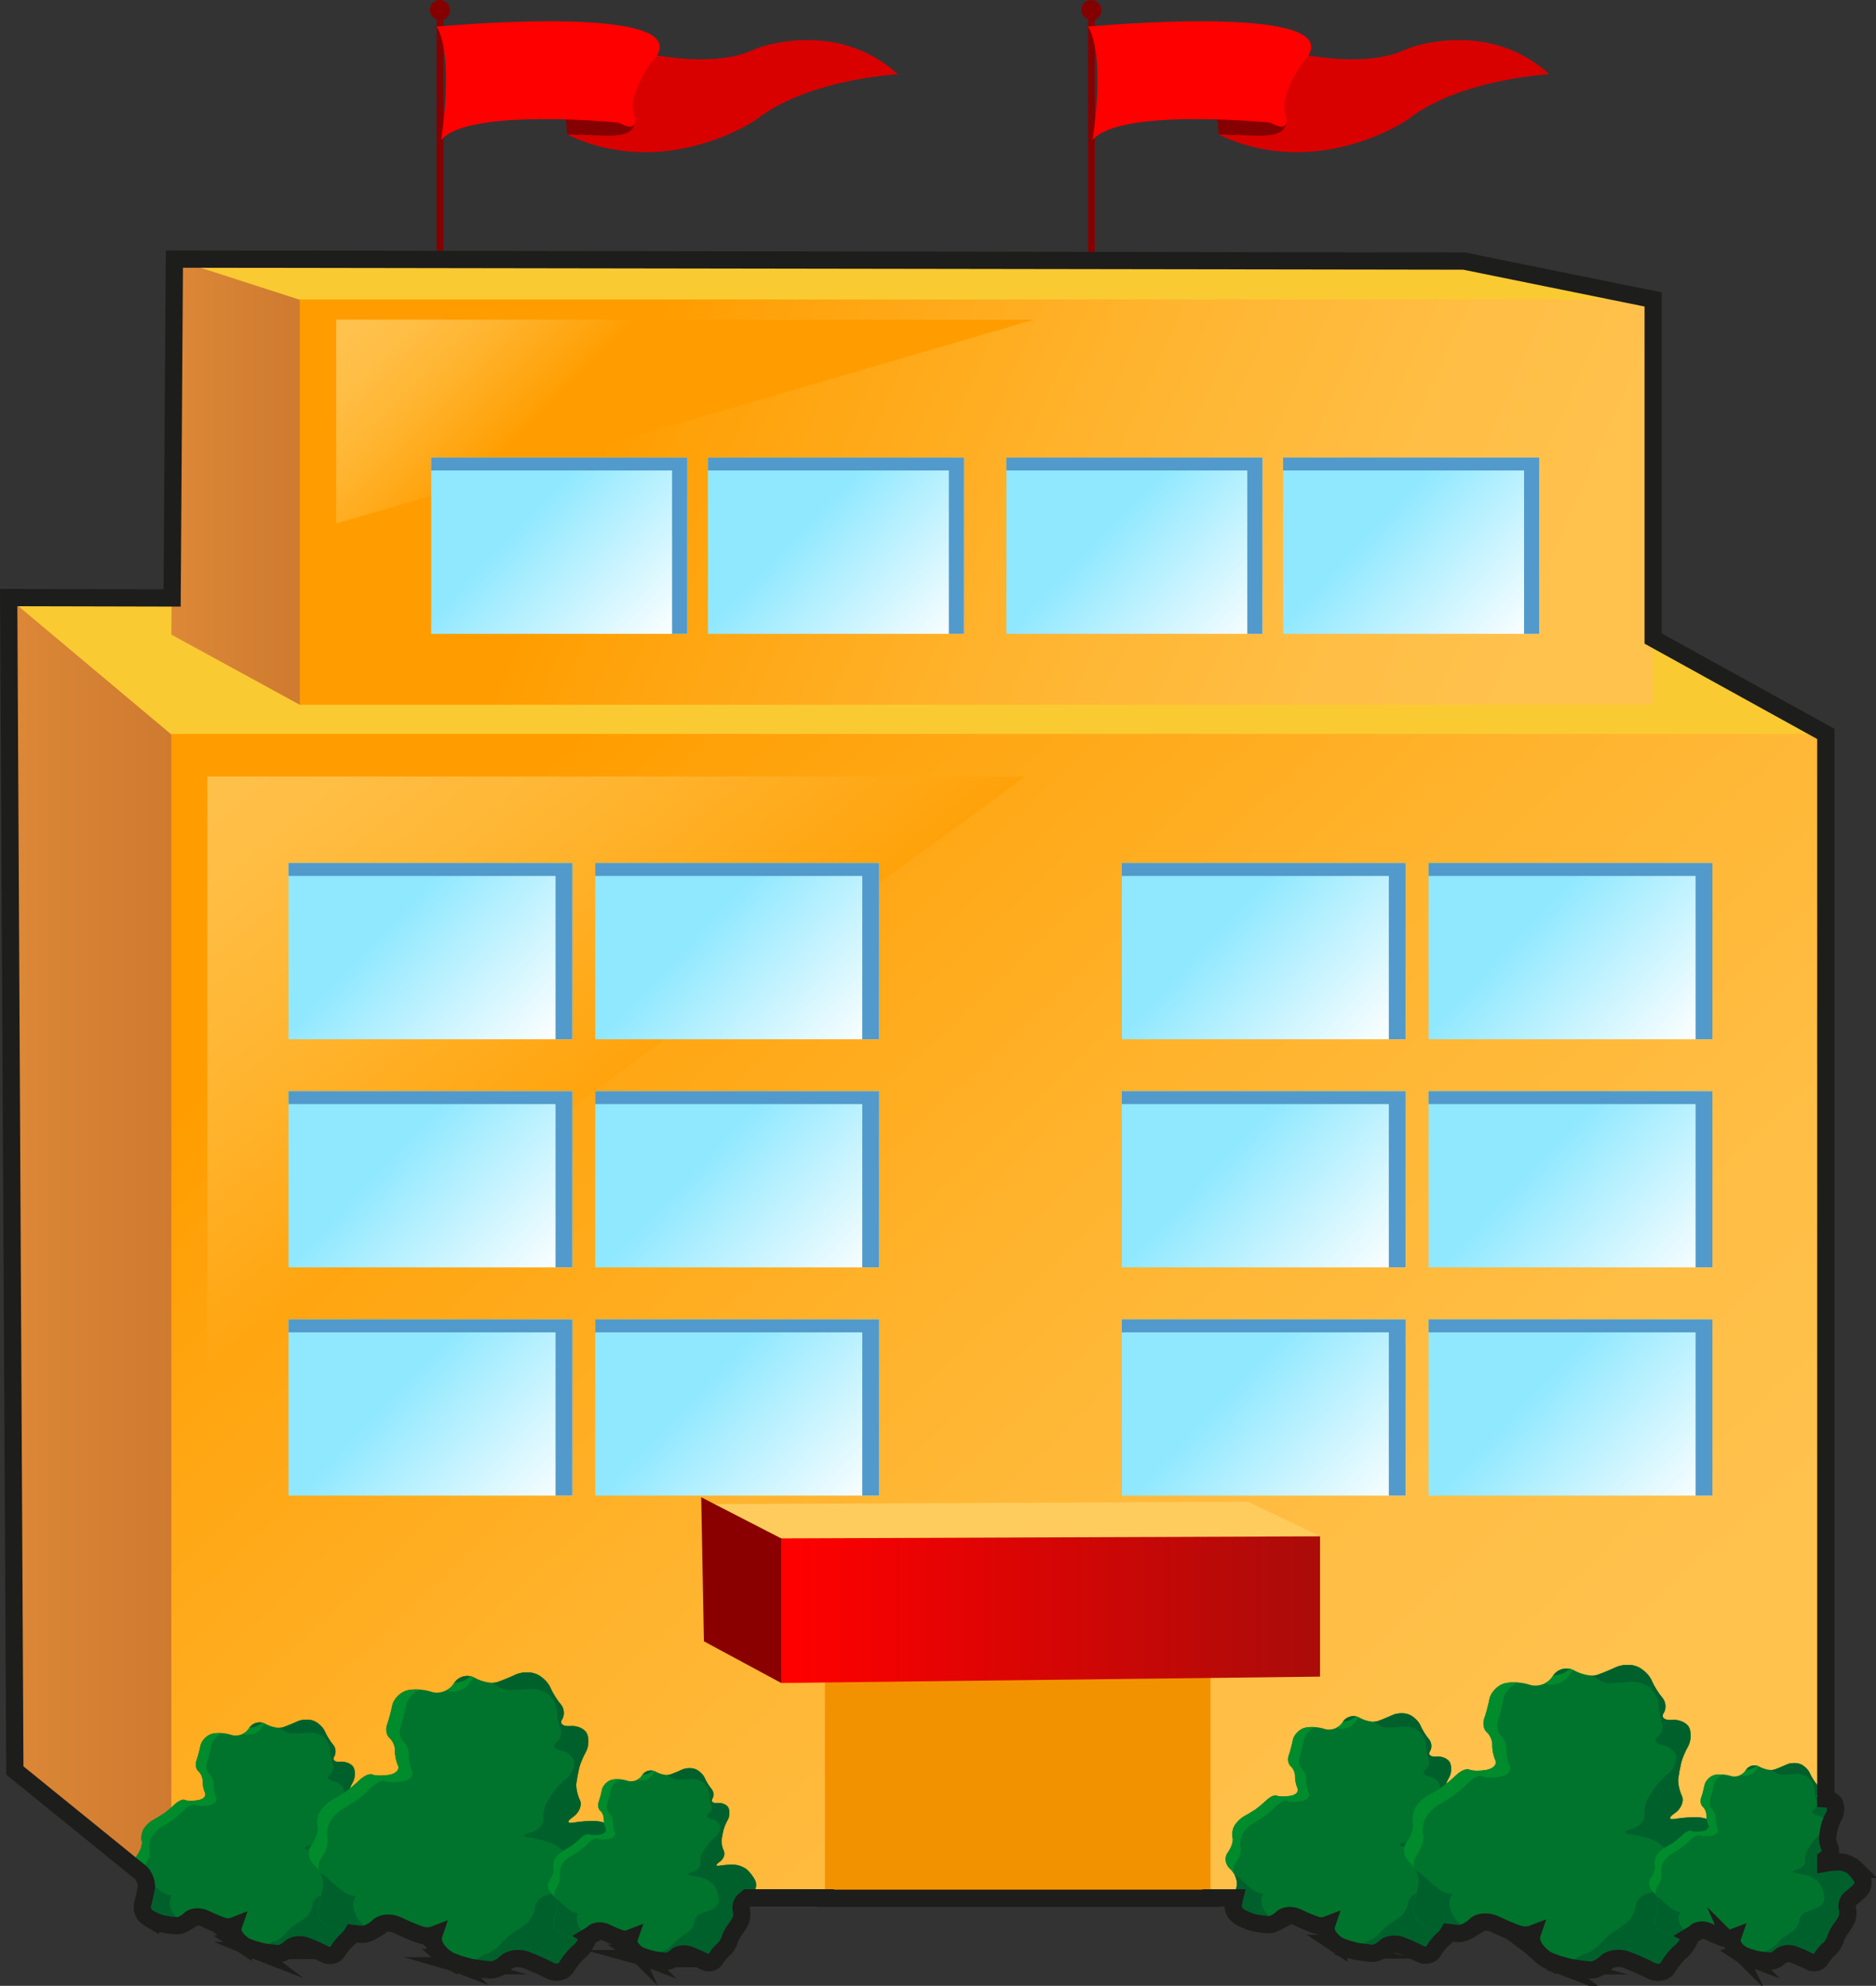
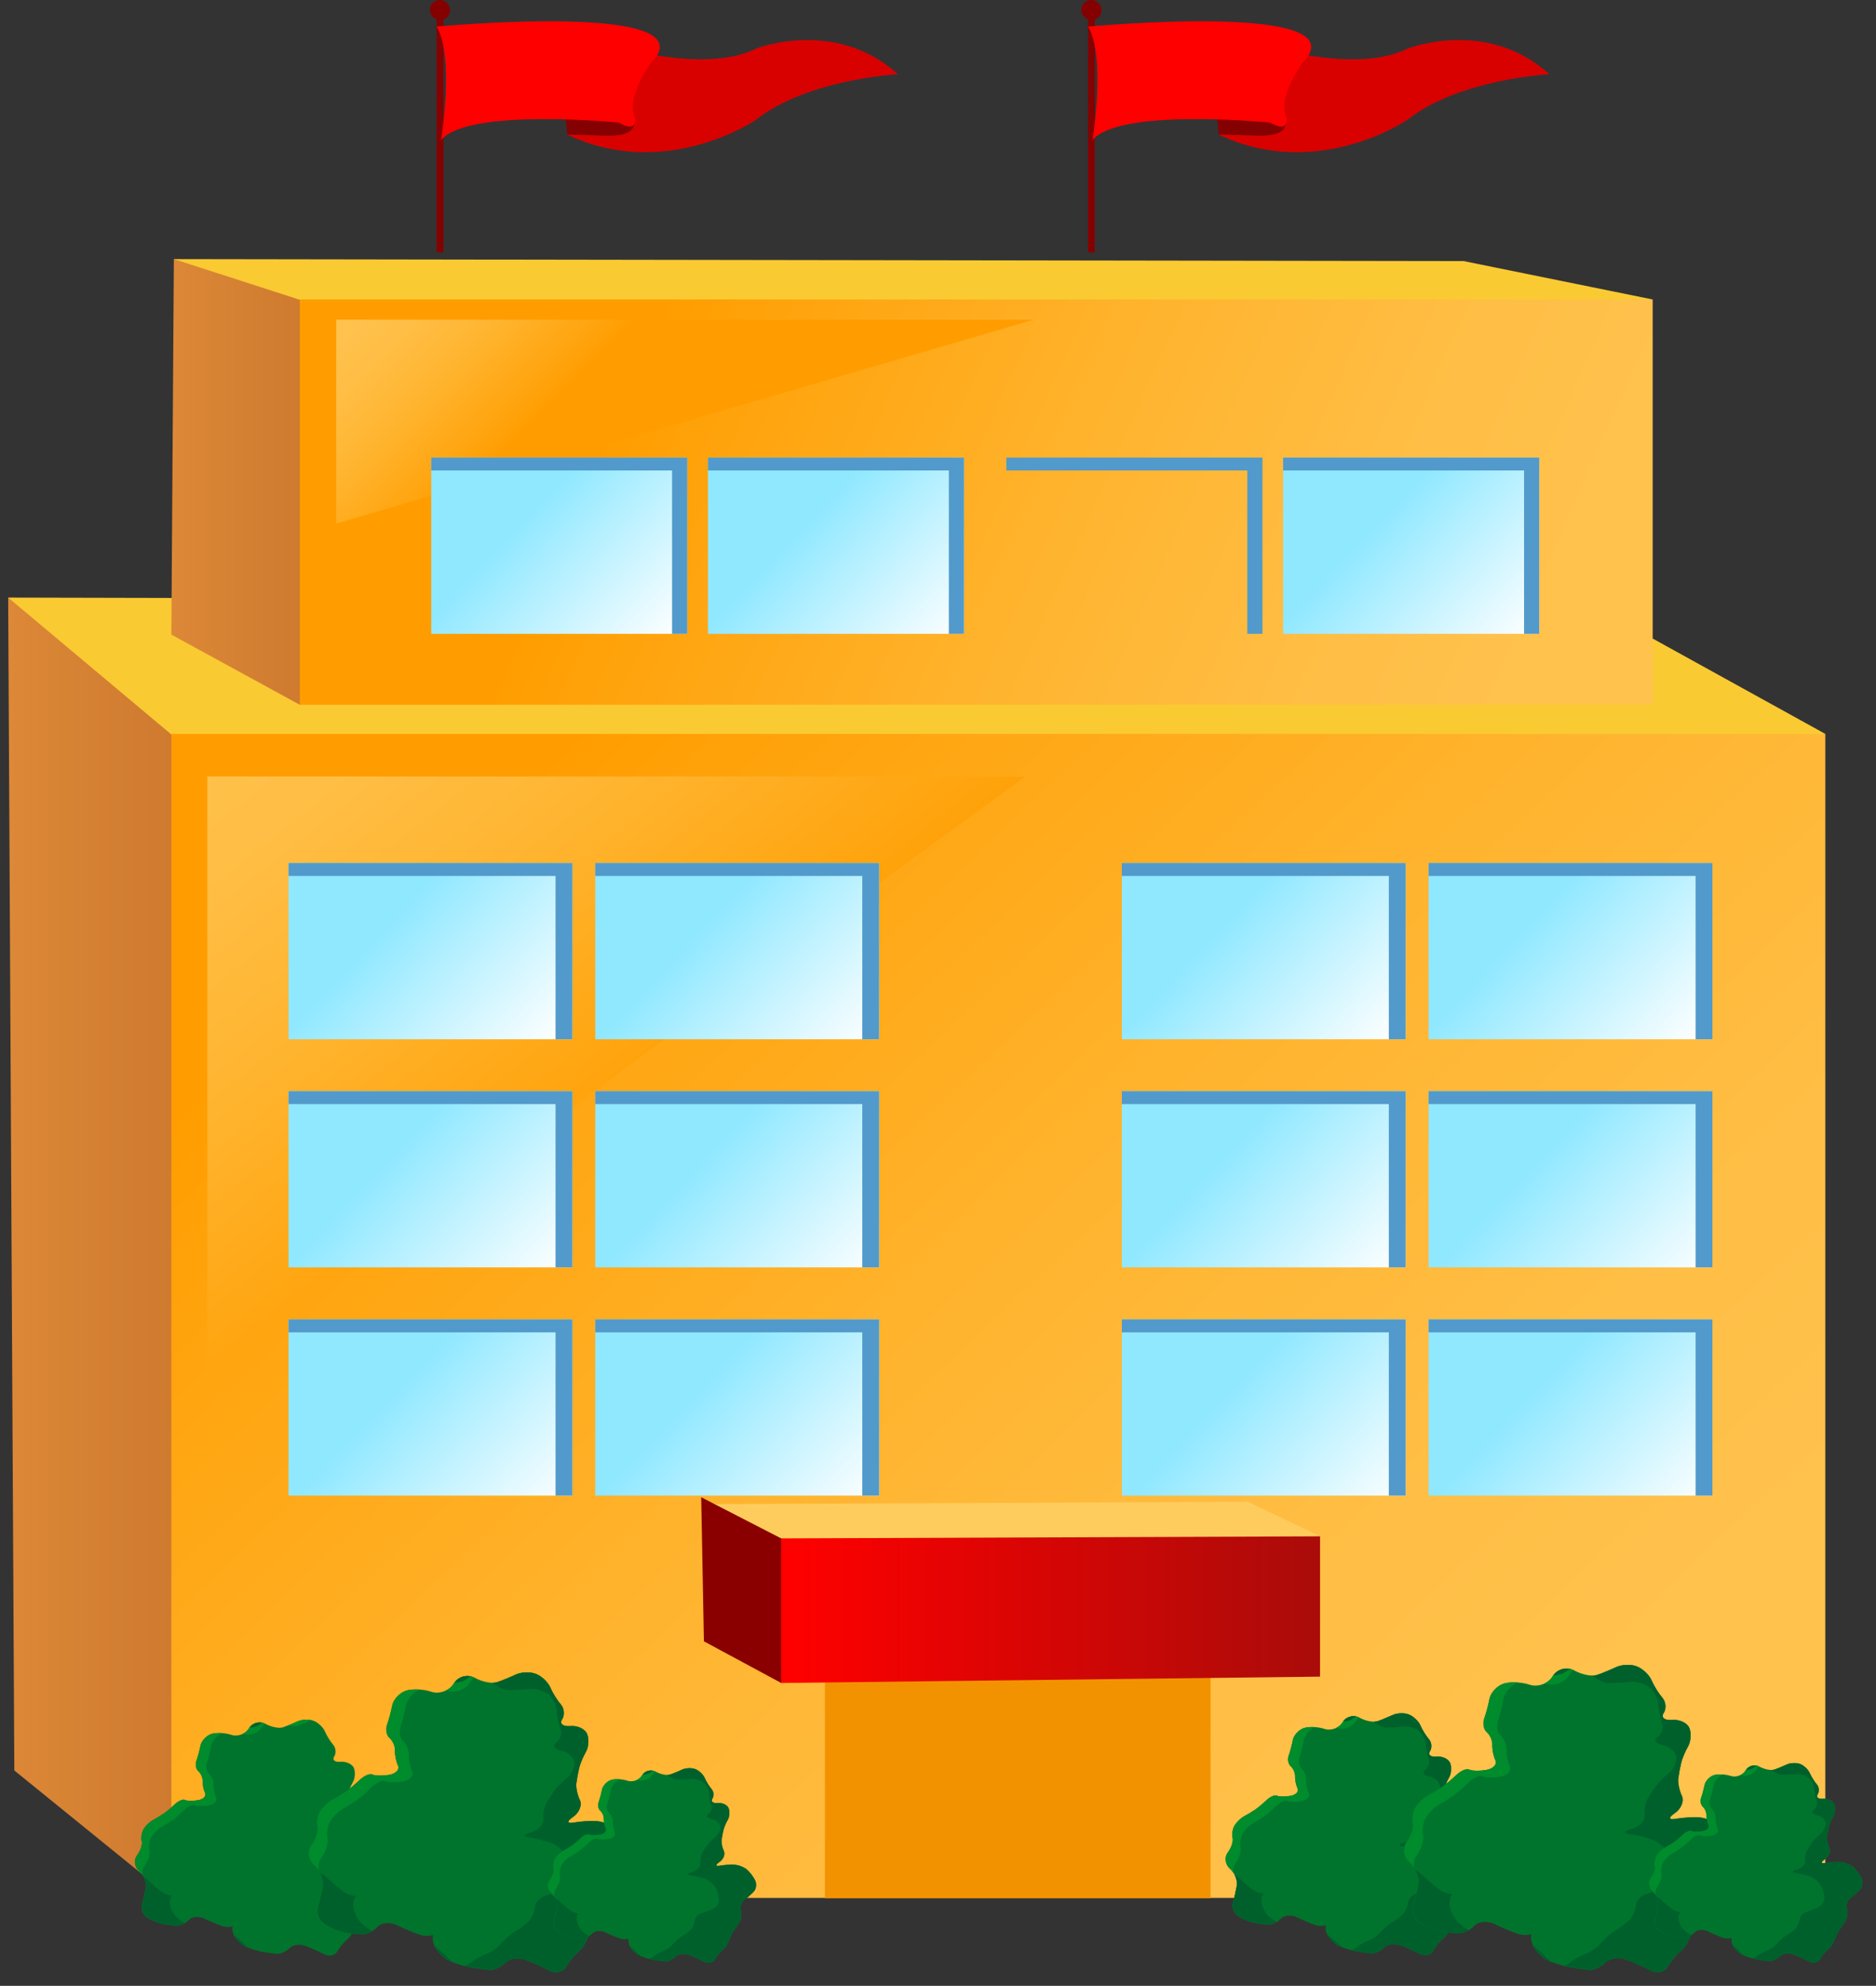
<svg xmlns="http://www.w3.org/2000/svg" version="1.1" x="0px" y="0px" width="108.692px" height="115.075px" viewBox="0 0 108.692 115.075" enable-background="new 0 0 108.692 115.075" xml:space="preserve">
  <rect x="0" y="0" width="108.692" height="115.075" fill="#333333" stroke="none" />
  <defs>
</defs>
  <g>
    <g>
      <polygon fill="#FACA32" points="12.253,51.941 2.41,39.317 0.473,34.628 91.838,34.839 105.757,42.529 81.306,50.598   " />
      <linearGradient id="SVGID_1_" gradientUnits="userSpaceOnUse" x1="0.473" y1="72.303" x2="18.71" y2="72.303">
        <stop offset="0" style="stop-color:#DC8837" />
        <stop offset="1" style="stop-color:#C26D28" />
      </linearGradient>
      <polygon fill="url(#SVGID_1_)" points="18.71,101.358 9.928,109.978 0.83,102.594 0.473,34.628 12.784,44.959   " />
      <linearGradient id="SVGID_2_" gradientUnits="userSpaceOnUse" x1="-326.094" y1="-462.712" x2="-325.347" y2="-462.712" gradientTransform="matrix(76.124 77.332 77.332 -76.124 60635.449 -9958.794)">
        <stop offset="0" style="stop-color:#FF9D00" />
        <stop offset="0.113" style="stop-color:#FFA30C" />
        <stop offset="0.491" style="stop-color:#FFB42F" />
        <stop offset="0.8" style="stop-color:#FFBE45" />
        <stop offset="1" style="stop-color:#FFC24D" />
      </linearGradient>
      <rect x="9.928" y="42.529" fill="url(#SVGID_2_)" width="95.828" height="67.449" />
      <linearGradient id="SVGID_3_" gradientUnits="userSpaceOnUse" x1="-337.934" y1="-438.693" x2="-337.187" y2="-438.693" gradientTransform="matrix(-28.998 -36.247 -36.247 28.998 -25662.373 537.509)">
        <stop offset="0" style="stop-color:#FF9D00" />
        <stop offset="0.113" style="stop-color:#FFA30C" />
        <stop offset="0.491" style="stop-color:#FFB42F" />
        <stop offset="0.8" style="stop-color:#FFBE45" />
        <stop offset="1" style="stop-color:#FFC24D" />
      </linearGradient>
      <polygon fill="url(#SVGID_3_)" points="12.012,79.558 12.012,44.997 59.412,44.997   " />
      <linearGradient id="SVGID_4_" gradientUnits="userSpaceOnUse" x1="-348.196" y1="-403.256" x2="-347.449" y2="-403.256" gradientTransform="matrix(-11.428 -10.792 -10.792 11.428 -8299.448 911.806)">
        <stop offset="0" style="stop-color:#FFFFFF" />
        <stop offset="1" style="stop-color:#90E8FF" />
      </linearGradient>
      <rect x="16.718" y="50.01" fill="url(#SVGID_4_)" width="16.444" height="10.213" />
      <polygon fill="#519ACB" points="16.718,50.01 16.718,50.76 32.188,50.76 32.188,60.224 33.162,60.224 33.162,50.01   " />
      <linearGradient id="SVGID_5_" gradientUnits="userSpaceOnUse" x1="-347.915" y1="-402.966" x2="-347.168" y2="-402.966" gradientTransform="matrix(-11.428 -10.793 -10.793 11.428 -8275.55 911.631)">
        <stop offset="0" style="stop-color:#FFFFFF" />
        <stop offset="1" style="stop-color:#90E8FF" />
      </linearGradient>
      <rect x="34.489" y="50.01" fill="url(#SVGID_5_)" width="16.446" height="10.213" />
      <polygon fill="#519ACB" points="34.489,50.01 34.489,50.76 49.959,50.76 49.959,60.224 50.935,60.224 50.935,50.01   " />
      <polygon fill="#FACA32" points="19.272,22.543 11.653,17.6 10.074,15.015 84.8,15.129 95.753,17.353 75.753,21.803   " />
      <linearGradient id="SVGID_6_" gradientUnits="userSpaceOnUse" x1="9.928" y1="27.927" x2="24.553" y2="27.927">
        <stop offset="0" style="stop-color:#DC8837" />
        <stop offset="1" style="stop-color:#C26D28" />
      </linearGradient>
      <polygon fill="url(#SVGID_6_)" points="24.553,36.089 17.369,40.84 9.928,36.774 10.074,15.015 21.643,18.753   " />
      <linearGradient id="SVGID_7_" gradientUnits="userSpaceOnUse" x1="-328.883" y1="-467.536" x2="-328.135" y2="-467.536" gradientTransform="matrix(65.565 29.626 29.626 -65.565 35451.848 -20890.254)">
        <stop offset="0" style="stop-color:#FF9D00" />
        <stop offset="0.113" style="stop-color:#FFA30C" />
        <stop offset="0.491" style="stop-color:#FFB42F" />
        <stop offset="0.8" style="stop-color:#FFBE45" />
        <stop offset="1" style="stop-color:#FFC24D" />
      </linearGradient>
      <rect x="17.369" y="17.353" fill="url(#SVGID_7_)" width="78.384" height="23.487" />
      <linearGradient id="SVGID_8_" gradientUnits="userSpaceOnUse" x1="-351.1" y1="-401.047" x2="-350.353" y2="-401.047" gradientTransform="matrix(-10.684 -10.685 -10.685 10.684 -8000.877 553.252)">
        <stop offset="0" style="stop-color:#FF9D00" />
        <stop offset="0.113" style="stop-color:#FFA30C" />
        <stop offset="0.491" style="stop-color:#FFB42F" />
        <stop offset="0.8" style="stop-color:#FFBE45" />
        <stop offset="1" style="stop-color:#FFC24D" />
      </linearGradient>
      <polygon fill="url(#SVGID_8_)" points="19.482,30.335 19.482,18.527 59.898,18.527   " />
      <linearGradient id="SVGID_9_" gradientUnits="userSpaceOnUse" x1="-349.711" y1="-399.297" x2="-348.963" y2="-399.297" gradientTransform="matrix(-10.721 -10.125 -10.125 10.721 -7753.548 777.503)">
        <stop offset="0" style="stop-color:#FFFFFF" />
        <stop offset="1" style="stop-color:#90E8FF" />
      </linearGradient>
      <rect x="24.985" y="26.515" fill="url(#SVGID_9_)" width="14.832" height="10.213" />
      <polygon fill="#519ACB" points="24.985,26.515 24.985,27.262 38.939,27.262 38.939,36.729 39.817,36.729 39.817,26.515   " />
      <linearGradient id="SVGID_10_" gradientUnits="userSpaceOnUse" x1="-349.435" y1="-399.065" x2="-348.688" y2="-399.065" gradientTransform="matrix(-10.722 -10.126 -10.126 10.722 -7732.654 778.074)">
        <stop offset="0" style="stop-color:#FFFFFF" />
        <stop offset="1" style="stop-color:#90E8FF" />
      </linearGradient>
      <rect x="41.018" y="26.515" fill="url(#SVGID_10_)" width="14.835" height="10.213" />
      <polygon fill="#519ACB" points="41.018,26.515 41.018,27.262 54.974,27.262 54.974,36.729 55.853,36.729 55.853,26.515   " />
      <linearGradient id="SVGID_11_" gradientUnits="userSpaceOnUse" x1="-349.135" y1="-398.784" x2="-348.388" y2="-398.784" gradientTransform="matrix(-10.723 -10.127 -10.127 10.723 -7709.954 778.463)">
        <stop offset="0" style="stop-color:#FFFFFF" />
        <stop offset="1" style="stop-color:#90E8FF" />
      </linearGradient>
-       <rect x="58.308" y="26.515" fill="url(#SVGID_11_)" width="14.837" height="10.213" />
      <polygon fill="#519ACB" points="58.308,26.515 58.308,27.262 72.267,27.262 72.267,36.729 73.145,36.729 73.145,26.515   " />
      <linearGradient id="SVGID_12_" gradientUnits="userSpaceOnUse" x1="-348.884" y1="-398.583" x2="-348.137" y2="-398.583" gradientTransform="matrix(-10.724 -10.128 -10.128 10.724 -7690.084 778.385)">
        <stop offset="0" style="stop-color:#FFFFFF" />
        <stop offset="1" style="stop-color:#90E8FF" />
      </linearGradient>
      <rect x="74.341" y="26.515" fill="url(#SVGID_12_)" width="14.838" height="10.213" />
      <polygon fill="#519ACB" points="74.341,26.515 74.341,27.262 88.302,27.262 88.302,36.729 89.179,36.729 89.179,26.515   " />
      <linearGradient id="SVGID_13_" gradientUnits="userSpaceOnUse" x1="-347.444" y1="-402.571" x2="-346.697" y2="-402.571" gradientTransform="matrix(-11.427 -10.792 -10.792 11.427 -8234.973 911.974)">
        <stop offset="0" style="stop-color:#FFFFFF" />
        <stop offset="1" style="stop-color:#90E8FF" />
      </linearGradient>
      <rect x="64.998" y="50.01" fill="url(#SVGID_13_)" width="16.444" height="10.213" />
      <polygon fill="#519ACB" points="64.998,50.01 64.998,50.76 80.466,50.76 80.466,60.224 81.441,60.224 81.441,50.01   " />
      <linearGradient id="SVGID_14_" gradientUnits="userSpaceOnUse" x1="-347.163" y1="-402.28" x2="-346.415" y2="-402.28" gradientTransform="matrix(-11.428 -10.792 -10.792 11.428 -8211.058 911.807)">
        <stop offset="0" style="stop-color:#FFFFFF" />
        <stop offset="1" style="stop-color:#90E8FF" />
      </linearGradient>
      <rect x="82.769" y="50.01" fill="url(#SVGID_14_)" width="16.445" height="10.213" />
      <polygon fill="#519ACB" points="82.769,50.01 82.769,50.76 98.239,50.76 98.239,60.224 99.214,60.224 99.214,50.01   " />
      <linearGradient id="SVGID_15_" gradientUnits="userSpaceOnUse" x1="-348" y1="-403.452" x2="-347.253" y2="-403.452" gradientTransform="matrix(-11.425 -10.79 -10.79 11.425 -8297.558 929.356)">
        <stop offset="0" style="stop-color:#FFFFFF" />
        <stop offset="1" style="stop-color:#90E8FF" />
      </linearGradient>
      <rect x="16.718" y="63.232" fill="url(#SVGID_15_)" width="16.444" height="10.209" />
      <polygon fill="#519ACB" points="16.718,63.232 16.718,63.979 32.188,63.979 32.188,73.441 33.162,73.441 33.162,63.232   " />
      <linearGradient id="SVGID_16_" gradientUnits="userSpaceOnUse" x1="-347.714" y1="-403.207" x2="-346.967" y2="-403.207" gradientTransform="matrix(-11.426 -10.791 -10.791 11.426 -8274.319 929.92)">
        <stop offset="0" style="stop-color:#FFFFFF" />
        <stop offset="1" style="stop-color:#90E8FF" />
      </linearGradient>
      <rect x="34.489" y="63.232" fill="url(#SVGID_16_)" width="16.446" height="10.209" />
      <polygon fill="#519ACB" points="34.489,63.232 34.489,63.979 49.959,63.979 49.959,73.441 50.935,73.441 50.935,63.232   " />
      <linearGradient id="SVGID_17_" gradientUnits="userSpaceOnUse" x1="-347.244" y1="-402.737" x2="-346.497" y2="-402.737" gradientTransform="matrix(-11.425 -10.79 -10.79 11.425 -8232.933 929.356)">
        <stop offset="0" style="stop-color:#FFFFFF" />
        <stop offset="1" style="stop-color:#90E8FF" />
      </linearGradient>
      <rect x="64.998" y="63.232" fill="url(#SVGID_17_)" width="16.444" height="10.209" />
      <polygon fill="#519ACB" points="64.998,63.232 64.998,63.979 80.466,63.979 80.466,73.441 81.441,73.441 81.441,63.232   " />
      <linearGradient id="SVGID_18_" gradientUnits="userSpaceOnUse" x1="-346.962" y1="-402.521" x2="-346.215" y2="-402.521" gradientTransform="matrix(-11.426 -10.791 -10.791 11.426 -8209.843 930.087)">
        <stop offset="0" style="stop-color:#FFFFFF" />
        <stop offset="1" style="stop-color:#90E8FF" />
      </linearGradient>
      <rect x="82.769" y="63.232" fill="url(#SVGID_18_)" width="16.445" height="10.209" />
      <polygon fill="#519ACB" points="82.769,63.232 82.769,63.979 98.239,63.979 98.239,73.441 99.214,73.441 99.214,63.232   " />
      <linearGradient id="SVGID_19_" gradientUnits="userSpaceOnUse" x1="-347.8" y1="-403.704" x2="-347.053" y2="-403.704" gradientTransform="matrix(-11.426 -10.791 -10.791 11.426 -8298.233 947.785)">
        <stop offset="0" style="stop-color:#FFFFFF" />
        <stop offset="1" style="stop-color:#90E8FF" />
      </linearGradient>
      <rect x="16.718" y="76.456" fill="url(#SVGID_19_)" width="16.444" height="10.21" />
      <polygon fill="#519ACB" points="16.718,76.456 16.718,77.206 32.188,77.206 32.188,86.667 33.162,86.667 33.162,76.456   " />
      <linearGradient id="SVGID_20_" gradientUnits="userSpaceOnUse" x1="-347.516" y1="-403.387" x2="-346.768" y2="-403.387" gradientTransform="matrix(-11.427 -10.791 -10.791 11.427 -8274.201 947.442)">
        <stop offset="0" style="stop-color:#FFFFFF" />
        <stop offset="1" style="stop-color:#90E8FF" />
      </linearGradient>
      <rect x="34.489" y="76.456" fill="url(#SVGID_20_)" width="16.446" height="10.21" />
      <polygon fill="#519ACB" points="34.489,76.456 34.489,77.206 49.959,77.206 49.959,86.667 50.935,86.667 50.935,76.456   " />
      <linearGradient id="SVGID_21_" gradientUnits="userSpaceOnUse" x1="-347.045" y1="-402.991" x2="-346.298" y2="-402.991" gradientTransform="matrix(-11.426 -10.791 -10.791 11.426 -8233.624 947.785)">
        <stop offset="0" style="stop-color:#FFFFFF" />
        <stop offset="1" style="stop-color:#90E8FF" />
      </linearGradient>
      <rect x="64.998" y="76.456" fill="url(#SVGID_21_)" width="16.444" height="10.21" />
      <polygon fill="#519ACB" points="64.998,76.456 64.998,77.206 80.466,77.206 80.466,86.667 81.441,86.667 81.441,76.456   " />
      <linearGradient id="SVGID_22_" gradientUnits="userSpaceOnUse" x1="-346.763" y1="-402.701" x2="-346.016" y2="-402.701" gradientTransform="matrix(-11.426 -10.791 -10.791 11.426 -8209.71 947.617)">
        <stop offset="0" style="stop-color:#FFFFFF" />
        <stop offset="1" style="stop-color:#90E8FF" />
      </linearGradient>
      <rect x="82.769" y="76.456" fill="url(#SVGID_22_)" width="16.445" height="10.21" />
      <polygon fill="#519ACB" points="82.769,76.456 82.769,77.206 98.239,77.206 98.239,86.667 99.214,86.667 99.214,76.456   " />
      <rect x="47.795" y="90.98" fill="#F39200" width="22.344" height="19.02" />
      <polygon fill="#FECC5C" points="47.381,93.299 42.881,91.431 40.948,87.159 72.306,87.024 76.481,89.027 73.919,90.893   " />
      <polygon fill="#8A0000" points="50.44,91.964 45.26,97.524 40.783,95.109 40.626,86.761 45.26,89.146   " />
      <linearGradient id="SVGID_23_" gradientUnits="userSpaceOnUse" x1="-337.498" y1="-474.148" x2="-336.751" y2="-474.148" gradientTransform="matrix(41.781 0 0 -41.781 14146.659 -19717.252)">
        <stop offset="0" style="stop-color:#FF0000" />
        <stop offset="1" style="stop-color:#A80C0A" />
      </linearGradient>
      <polygon fill="url(#SVGID_23_)" points="76.481,97.156 45.26,97.524 45.26,89.146 76.481,89.027   " />
      <path fill="#00742C" d="M22.285,108.292c0.16-0.182,0.195-0.533,0.08-0.775c-0.12-0.244-0.377-0.581-0.581-0.751    c-0.202-0.17-0.587-0.323-0.856-0.341c-0.266-0.019-0.735,0.015-1.043,0.068c-0.306,0.058-0.32-0.053-0.034-0.25    c0.288-0.195,0.43-0.545,0.319-0.776c-0.113-0.234-0.185-0.579-0.158-0.77c0.023-0.19,0.081-0.501,0.128-0.693    c0.045-0.193,0.184-0.523,0.305-0.732c0.123-0.212,0.152-0.576,0.063-0.81c-0.09-0.234-0.437-0.398-0.771-0.371    c-0.335,0.032-0.503-0.105-0.376-0.3c0.129-0.196,0.101-0.506-0.06-0.689c-0.16-0.185-0.375-0.53-0.476-0.771    c-0.104-0.24-0.396-0.518-0.653-0.615c-0.257-0.101-0.672-0.087-0.923,0.028c-0.248,0.119-0.635,0.274-0.857,0.349    c-0.222,0.076-0.678-0.015-1.01-0.201c-0.333-0.182-0.766-0.065-0.961,0.263c-0.195,0.329-0.658,0.498-1.027,0.373    c-0.371-0.125-0.903-0.141-1.181-0.038c-0.282,0.106-0.552,0.408-0.599,0.673c-0.052,0.266-0.158,0.656-0.235,0.871    c-0.078,0.215-0.025,0.49,0.12,0.611c0.141,0.122,0.251,0.379,0.241,0.569c-0.01,0.19,0.052,0.495,0.138,0.679    c0.085,0.179-0.093,0.371-0.398,0.422c-0.306,0.055-0.65,0.048-0.765-0.012c-0.117-0.06-0.379,0.052-0.583,0.248    c-0.205,0.197-0.501,0.443-0.659,0.547c-0.155,0.105-0.441,0.277-0.633,0.38c-0.188,0.104-0.428,0.344-0.533,0.533    c-0.104,0.19-0.148,0.496-0.098,0.682c0.049,0.189-0.074,0.558-0.274,0.823c-0.201,0.27-0.146,0.677,0.123,0.915    c0.268,0.236,0.445,0.668,0.393,0.959c-0.053,0.289-0.151,0.73-0.224,0.981c-0.068,0.248,0.066,0.584,0.296,0.739    c0.233,0.155,0.633,0.329,0.889,0.381c0.257,0.053,0.636,0.099,0.838,0.103c0.207,0.002,0.518-0.153,0.698-0.347    c0.177-0.193,0.586-0.221,0.901-0.066c0.318,0.157,0.788,0.355,1.041,0.437c0.258,0.08,0.577,0.053,0.711-0.063    c0.14-0.113,0.132-0.146-0.013-0.074c-0.147,0.074-0.168,0.358-0.05,0.633c0.119,0.273,0.452,0.593,0.744,0.714    c0.288,0.117,0.729,0.248,0.976,0.288c0.25,0.041,0.614,0.085,0.811,0.102c0.196,0.015,0.511-0.131,0.701-0.326    c0.185-0.193,0.601-0.252,0.919-0.136c0.317,0.12,0.809,0.337,1.093,0.487c0.281,0.15,0.625,0.076,0.76-0.162    c0.136-0.24,0.387-0.544,0.558-0.679c0.172-0.135,0.37-0.441,0.446-0.683c0.074-0.24,0.243-0.568,0.369-0.726    c0.131-0.16,0.312-0.445,0.403-0.633c0.091-0.19,0.112-0.534,0.047-0.77c-0.066-0.234,0.05-0.547,0.256-0.695    C21.824,108.743,22.125,108.474,22.285,108.292z" />
      <path fill="#008B2C" d="M20.887,106.727c-0.301,0.214-0.285,0.335,0.035,0.273c0.296-0.053,0.733-0.086,1.022-0.078l-0.161-0.155    c-0.153-0.128-0.412-0.248-0.647-0.306C21.074,106.561,20.991,106.653,20.887,106.727z" />
-       <path fill="#008B2C" d="M14.181,112.779l0.021-0.174c-0.062,0.025-0.136,0.039-0.214,0.045L14.181,112.779z" />
      <path fill="#008B2C" d="M17.257,100.001c0.2-0.07,0.53-0.207,0.784-0.327c-0.252-0.051-0.579-0.028-0.792,0.07    c-0.155,0.072-0.363,0.16-0.552,0.237C16.917,100.036,17.123,100.048,17.257,100.001z" />
      <path fill="#008B2C" d="M8.917,110.165c0.055-0.315-0.131-0.786-0.411-1.046l-0.085-0.095c0.035,0.131,0.048,0.255,0.029,0.365    c-0.053,0.289-0.151,0.73-0.224,0.981c-0.068,0.248,0.066,0.584,0.296,0.739l0.17,0.101C8.764,110.93,8.864,110.47,8.917,110.165z    " />
      <path fill="#008B2C" d="M8.376,108.12c0.21-0.292,0.34-0.698,0.288-0.903c-0.053-0.203-0.008-0.539,0.101-0.744    c0.112-0.207,0.363-0.47,0.565-0.584c0.198-0.115,0.498-0.301,0.661-0.414c0.167-0.115,0.476-0.385,0.693-0.598    c0.214-0.215,0.49-0.336,0.609-0.273c0.124,0.064,0.487,0.07,0.806,0.015c0.32-0.059,0.509-0.268,0.418-0.466    c-0.091-0.197-0.154-0.53-0.145-0.741c0.012-0.209-0.104-0.487-0.254-0.618c-0.149-0.135-0.205-0.435-0.124-0.671    c0.083-0.234,0.192-0.663,0.243-0.955c0.054-0.287,0.338-0.618,0.631-0.732l0.019-0.007c-0.256-0.018-0.508,0-0.672,0.06    c-0.282,0.106-0.552,0.408-0.599,0.673c-0.052,0.266-0.158,0.656-0.235,0.871c-0.078,0.215-0.025,0.49,0.12,0.611    c0.141,0.122,0.251,0.379,0.241,0.569c-0.01,0.19,0.052,0.495,0.138,0.679c0.085,0.179-0.093,0.371-0.398,0.422    c-0.306,0.055-0.65,0.048-0.765-0.012c-0.117-0.06-0.379,0.052-0.583,0.248c-0.205,0.197-0.501,0.443-0.659,0.547    c-0.155,0.105-0.441,0.277-0.633,0.38c-0.188,0.104-0.428,0.344-0.533,0.533c-0.104,0.19-0.148,0.496-0.098,0.682    c0.049,0.189-0.074,0.558-0.274,0.823c-0.201,0.27-0.146,0.677,0.123,0.915c0.08,0.071,0.152,0.158,0.21,0.255    C8.228,108.488,8.259,108.281,8.376,108.12z" />
      <path fill="#008B2C" d="M14.107,100.477c0.388,0.135,0.875-0.05,1.08-0.406c0.042-0.076,0.096-0.139,0.156-0.191    c-0.328-0.158-0.735-0.041-0.922,0.275c-0.08,0.135-0.205,0.24-0.349,0.31L14.107,100.477z" />
      <path fill="#00602C" d="M15.041,99.927l0.174-0.096c-0.28-0.072-0.588,0.036-0.76,0.279    C14.668,100.111,14.879,100.053,15.041,99.927z" />
      <path fill="#00602C" d="M10.276,111.141c-0.231-0.188-0.427-0.575-0.438-0.854c-0.007-0.182,0.046-0.352,0.131-0.453    c-0.173,0.004-0.396-0.065-0.558-0.18c-0.209-0.15-0.577-0.46-0.821-0.695c-0.078-0.073-0.169-0.131-0.268-0.174    c0.105,0.205,0.159,0.428,0.128,0.605c-0.053,0.289-0.151,0.73-0.224,0.981c-0.068,0.248,0.066,0.584,0.296,0.739    c0.233,0.155,0.633,0.329,0.889,0.381c0.257,0.053,0.636,0.099,0.838,0.103c0.124,0,0.29-0.055,0.44-0.144    C10.54,111.348,10.391,111.239,10.276,111.141z" />
-       <path fill="#00602C" d="M22.364,107.517c-0.12-0.244-0.377-0.581-0.581-0.751c-0.202-0.17-0.587-0.323-0.856-0.341    c-0.266-0.019-0.735,0.015-1.043,0.068c-0.306,0.058-0.32-0.053-0.034-0.25c0.288-0.195,0.43-0.545,0.319-0.776    c-0.113-0.234-0.185-0.579-0.158-0.77c0.023-0.19,0.081-0.501,0.128-0.693c0.045-0.193,0.184-0.523,0.305-0.732    c0.123-0.212,0.152-0.576,0.063-0.81c-0.09-0.234-0.437-0.398-0.771-0.371c-0.335,0.032-0.503-0.105-0.376-0.3    c0.129-0.196,0.101-0.506-0.06-0.689c-0.16-0.185-0.375-0.53-0.476-0.771c-0.104-0.24-0.396-0.518-0.653-0.615    c-0.257-0.101-0.672-0.087-0.923,0.028c-0.248,0.119-0.635,0.274-0.857,0.349c-0.056,0.018-0.122,0.028-0.2,0.026    c0.239,0.197,0.534,0.337,0.727,0.337c0.235,0,0.656-0.025,0.933-0.055c0.28-0.029,0.671,0.08,0.88,0.248    c0.204,0.163,0.379,0.498,0.387,0.741c0.007,0.244,0.082,0.614,0.167,0.826c0.085,0.209-0.004,0.492-0.196,0.629    c-0.192,0.136-0.082,0.304,0.241,0.378c0.327,0.075,0.593,0.323,0.591,0.558c0,0.234-0.159,0.548-0.352,0.701    c-0.192,0.15-0.443,0.404-0.558,0.558c-0.112,0.158-0.281,0.418-0.376,0.578c-0.093,0.164-0.152,0.49-0.131,0.73    c0.02,0.24-0.242,0.509-0.582,0.598c-0.342,0.087-0.371,0.19-0.062,0.232c0.309,0.039,0.761,0.153,1.008,0.248    c0.247,0.095,0.552,0.348,0.679,0.556c0.128,0.211,0.252,0.59,0.273,0.838c0.02,0.252-0.14,0.551-0.359,0.666    c-0.215,0.115-0.598,0.263-0.846,0.336c-0.25,0.069-0.473,0.312-0.498,0.542c-0.02,0.228-0.171,0.528-0.325,0.671    c-0.153,0.139-0.426,0.336-0.608,0.441c-0.179,0.103-0.458,0.345-0.614,0.538c-0.158,0.19-0.46,0.404-0.67,0.471    c-0.208,0.072-0.556,0.266-0.772,0.437c-0.07,0.061-0.157,0.091-0.247,0.104c0.14,0.039,0.274,0.069,0.373,0.087    c0.25,0.041,0.614,0.085,0.811,0.102c0.196,0.015,0.511-0.131,0.701-0.326c0.185-0.193,0.601-0.252,0.919-0.136    c0.317,0.12,0.809,0.337,1.093,0.487c0.281,0.15,0.625,0.076,0.76-0.162c0.136-0.24,0.387-0.544,0.558-0.679    c0.172-0.135,0.37-0.441,0.446-0.683c0.074-0.24,0.243-0.568,0.369-0.726c0.131-0.16,0.312-0.445,0.403-0.633    c0.091-0.19,0.112-0.534,0.047-0.77c-0.066-0.234,0.05-0.547,0.256-0.695c0.207-0.149,0.508-0.418,0.668-0.6    C22.445,108.11,22.48,107.759,22.364,107.517z" />
      <path fill="#00602C" d="M14.354,112.846c-0.201-0.209-0.558-0.527-0.811-0.728c0.12,0.273,0.45,0.59,0.738,0.708l0.096,0.037    L14.354,112.846z" />
      <path fill="#00742C" d="M36.286,107.898c0.203-0.231,0.247-0.674,0.099-0.98c-0.147-0.312-0.478-0.741-0.736-0.958    c-0.258-0.212-0.746-0.41-1.086-0.433c-0.341-0.023-0.937,0.016-1.329,0.088c-0.388,0.07-0.408-0.072-0.041-0.32    c0.364-0.246,0.547-0.691,0.404-0.987c-0.144-0.296-0.235-0.735-0.203-0.975c0.032-0.242,0.106-0.639,0.163-0.884    c0.06-0.244,0.233-0.664,0.39-0.931c0.156-0.269,0.191-0.732,0.075-1.029c-0.111-0.296-0.554-0.506-0.978-0.47    c-0.425,0.039-0.639-0.131-0.477-0.382c0.163-0.249,0.128-0.642-0.074-0.876c-0.206-0.232-0.48-0.673-0.608-0.978    c-0.131-0.306-0.501-0.659-0.829-0.786c-0.327-0.128-0.855-0.11-1.173,0.039c-0.318,0.15-0.807,0.348-1.089,0.443    c-0.282,0.096-0.859-0.019-1.284-0.255c-0.424-0.234-0.973-0.085-1.222,0.333c-0.247,0.416-0.836,0.63-1.305,0.473    c-0.471-0.158-1.146-0.178-1.501-0.046c-0.357,0.133-0.701,0.516-0.761,0.852c-0.065,0.338-0.198,0.835-0.297,1.108    c-0.098,0.273-0.031,0.623,0.15,0.777c0.182,0.156,0.32,0.482,0.307,0.722c-0.012,0.242,0.066,0.628,0.176,0.862    c0.107,0.23-0.12,0.475-0.509,0.541c-0.386,0.064-0.825,0.055-0.971-0.018c-0.147-0.077-0.482,0.068-0.74,0.314    c-0.261,0.25-0.638,0.566-0.838,0.695c-0.198,0.135-0.56,0.352-0.803,0.484c-0.241,0.133-0.548,0.437-0.677,0.677    c-0.134,0.24-0.192,0.631-0.126,0.867c0.064,0.238-0.093,0.71-0.348,1.048c-0.255,0.336-0.185,0.861,0.155,1.161    c0.339,0.301,0.566,0.849,0.5,1.219c-0.067,0.366-0.195,0.927-0.285,1.246c-0.088,0.318,0.082,0.74,0.375,0.939    c0.297,0.198,0.806,0.416,1.131,0.488c0.327,0.066,0.808,0.125,1.068,0.127c0.259,0.004,0.657-0.195,0.884-0.441    c0.228-0.244,0.744-0.284,1.147-0.083c0.406,0.201,1.001,0.45,1.324,0.553c0.324,0.103,0.73,0.07,0.903-0.075    c0.175-0.146,0.166-0.19-0.02-0.097c-0.185,0.093-0.21,0.455-0.061,0.802c0.149,0.349,0.574,0.757,0.942,0.91    c0.368,0.149,0.928,0.315,1.241,0.366c0.317,0.05,0.779,0.109,1.03,0.129c0.252,0.016,0.651-0.168,0.89-0.414    c0.24-0.242,0.763-0.318,1.168-0.169c0.404,0.149,1.03,0.428,1.388,0.617c0.36,0.19,0.797,0.095,0.968-0.209    c0.174-0.304,0.493-0.692,0.708-0.862c0.216-0.171,0.472-0.56,0.569-0.867c0.094-0.304,0.307-0.718,0.47-0.923    c0.163-0.203,0.393-0.564,0.509-0.804c0.118-0.242,0.143-0.681,0.06-0.978c-0.082-0.298,0.063-0.697,0.325-0.886    C35.701,108.474,36.082,108.13,36.286,107.898z" />
      <path fill="#008B2C" d="M34.509,105.911c-0.382,0.27-0.363,0.427,0.047,0.349c0.375-0.07,0.931-0.112,1.297-0.1    c-0.069-0.077-0.138-0.142-0.203-0.2c-0.196-0.162-0.525-0.313-0.822-0.387C34.748,105.7,34.64,105.818,34.509,105.911z" />
      <path fill="#008B2C" d="M25.987,113.599c-0.002-0.08,0.007-0.154,0.028-0.217c-0.079,0.027-0.172,0.049-0.271,0.055    C25.823,113.501,25.906,113.556,25.987,113.599z" />
      <path fill="#008B2C" d="M29.896,97.365c0.253-0.092,0.673-0.266,0.997-0.417c-0.323-0.069-0.738-0.036-1.006,0.089    c-0.198,0.093-0.463,0.205-0.702,0.3C29.465,97.408,29.727,97.423,29.896,97.365z" />
      <path fill="#008B2C" d="M19.298,110.281c0.069-0.401-0.166-1.002-0.525-1.329l-0.107-0.123c0.045,0.166,0.061,0.328,0.037,0.464    c-0.067,0.366-0.195,0.927-0.285,1.246c-0.088,0.318,0.082,0.74,0.375,0.939c0.064,0.043,0.138,0.085,0.217,0.128    C19.102,111.256,19.229,110.669,19.298,110.281z" />
      <path fill="#008B2C" d="M18.611,107.681c0.268-0.371,0.43-0.885,0.365-1.144c-0.069-0.26-0.009-0.689,0.13-0.952    c0.142-0.261,0.461-0.595,0.716-0.741c0.253-0.145,0.631-0.381,0.841-0.526c0.21-0.147,0.606-0.488,0.879-0.76    c0.273-0.273,0.623-0.428,0.778-0.346c0.155,0.083,0.613,0.09,1.021,0.019c0.406-0.072,0.646-0.337,0.531-0.592    c-0.115-0.252-0.198-0.676-0.184-0.941c0.013-0.265-0.131-0.619-0.322-0.789c-0.19-0.169-0.263-0.55-0.16-0.851    c0.107-0.298,0.244-0.844,0.312-1.212c0.066-0.366,0.426-0.786,0.799-0.931l0.025-0.007c-0.325-0.025-0.647-0.002-0.856,0.077    c-0.357,0.133-0.701,0.516-0.761,0.852c-0.065,0.338-0.198,0.835-0.297,1.108c-0.098,0.273-0.031,0.623,0.15,0.777    c0.182,0.156,0.32,0.482,0.307,0.722c-0.012,0.242,0.066,0.628,0.176,0.862c0.107,0.23-0.12,0.475-0.509,0.541    c-0.386,0.064-0.825,0.055-0.971-0.018c-0.147-0.077-0.482,0.068-0.74,0.314c-0.261,0.25-0.638,0.566-0.838,0.695    c-0.198,0.135-0.56,0.352-0.803,0.484c-0.241,0.133-0.548,0.437-0.677,0.677c-0.134,0.24-0.192,0.631-0.126,0.867    c0.064,0.238-0.093,0.71-0.348,1.048c-0.255,0.336-0.185,0.861,0.155,1.161c0.102,0.09,0.193,0.205,0.269,0.326    C18.421,108.146,18.46,107.884,18.611,107.681z" />
      <path fill="#008B2C" d="M25.895,97.967c0.493,0.172,1.108-0.062,1.37-0.517c0.055-0.095,0.123-0.179,0.198-0.244    c-0.414-0.198-0.933-0.047-1.171,0.353c-0.1,0.17-0.258,0.305-0.442,0.393L25.895,97.967z" />
      <path fill="#00602C" d="M27.078,97.267c0.072-0.05,0.145-0.091,0.222-0.122c-0.355-0.09-0.746,0.047-0.964,0.355    C26.605,97.503,26.875,97.425,27.078,97.267z" />
      <path fill="#00602C" d="M21.023,111.522c-0.293-0.242-0.54-0.732-0.556-1.084c-0.009-0.238,0.058-0.451,0.166-0.579    c-0.22,0.007-0.502-0.081-0.708-0.227c-0.266-0.189-0.734-0.584-1.044-0.884c-0.098-0.093-0.215-0.169-0.341-0.221    c0.134,0.258,0.202,0.544,0.163,0.768c-0.067,0.366-0.195,0.927-0.285,1.246c-0.088,0.318,0.082,0.74,0.375,0.939    c0.297,0.198,0.806,0.416,1.131,0.488c0.327,0.066,0.808,0.125,1.068,0.127c0.157,0.001,0.366-0.072,0.556-0.185    C21.361,111.782,21.169,111.642,21.023,111.522z" />
      <path fill="#00602C" d="M36.385,106.918c-0.147-0.312-0.478-0.741-0.736-0.958c-0.258-0.212-0.746-0.41-1.086-0.433    c-0.341-0.023-0.937,0.016-1.329,0.088c-0.388,0.07-0.408-0.072-0.041-0.32c0.364-0.246,0.547-0.691,0.404-0.987    c-0.144-0.296-0.235-0.735-0.203-0.975c0.032-0.242,0.106-0.639,0.163-0.884c0.06-0.244,0.233-0.664,0.39-0.931    c0.156-0.269,0.191-0.732,0.075-1.029c-0.111-0.296-0.554-0.506-0.978-0.47c-0.425,0.039-0.639-0.131-0.477-0.382    c0.163-0.249,0.128-0.642-0.074-0.876c-0.206-0.232-0.48-0.673-0.608-0.978c-0.131-0.306-0.501-0.659-0.829-0.786    c-0.327-0.128-0.855-0.11-1.173,0.039c-0.318,0.15-0.807,0.348-1.089,0.443c-0.07,0.023-0.156,0.033-0.254,0.031    c0.301,0.248,0.679,0.43,0.922,0.43c0.3,0,0.835-0.033,1.189-0.07c0.352-0.039,0.854,0.101,1.116,0.312    c0.261,0.209,0.482,0.636,0.493,0.944c0.01,0.311,0.107,0.781,0.212,1.047c0.107,0.269-0.004,0.63-0.25,0.803    c-0.243,0.171-0.105,0.389,0.309,0.48c0.413,0.09,0.752,0.409,0.75,0.708c-0.002,0.296-0.204,0.698-0.447,0.89    c-0.245,0.19-0.564,0.513-0.709,0.711c-0.144,0.198-0.358,0.53-0.477,0.734c-0.119,0.207-0.193,0.625-0.167,0.93    c0.026,0.304-0.308,0.646-0.743,0.76c-0.433,0.109-0.468,0.242-0.076,0.294c0.393,0.051,0.968,0.194,1.281,0.314    c0.311,0.123,0.701,0.441,0.863,0.708c0.163,0.27,0.317,0.748,0.346,1.066c0.026,0.321-0.179,0.699-0.455,0.844    c-0.274,0.144-0.76,0.337-1.077,0.429c-0.317,0.088-0.6,0.396-0.63,0.687c-0.029,0.29-0.215,0.673-0.412,0.852    c-0.198,0.179-0.546,0.43-0.774,0.564c-0.227,0.131-0.582,0.439-0.781,0.682c-0.203,0.242-0.583,0.513-0.85,0.601    c-0.266,0.087-0.708,0.339-0.981,0.555c-0.09,0.074-0.2,0.116-0.315,0.131c0.179,0.05,0.348,0.09,0.474,0.111    c0.317,0.05,0.779,0.109,1.03,0.129c0.252,0.016,0.651-0.168,0.89-0.414c0.24-0.242,0.763-0.318,1.168-0.169    c0.404,0.149,1.03,0.428,1.388,0.617c0.36,0.19,0.797,0.095,0.968-0.209c0.174-0.304,0.493-0.692,0.708-0.862    c0.216-0.171,0.472-0.56,0.569-0.867c0.094-0.304,0.307-0.718,0.47-0.923c0.163-0.203,0.393-0.564,0.509-0.804    c0.118-0.242,0.143-0.681,0.06-0.978c-0.082-0.298,0.063-0.697,0.325-0.886c0.263-0.187,0.645-0.531,0.849-0.763    C36.489,107.667,36.533,107.224,36.385,106.918z" />
      <path fill="#00602C" d="M26.209,113.685c-0.258-0.26-0.711-0.666-1.033-0.922c0.15,0.347,0.571,0.749,0.936,0.9l0.122,0.047    L26.209,113.685z" />
      <path fill="#00742C" d="M43.686,109.596c0.132-0.152,0.161-0.437,0.063-0.64c-0.096-0.201-0.31-0.48-0.476-0.621    c-0.167-0.139-0.488-0.265-0.707-0.279c-0.219-0.016-0.609,0.009-0.861,0.055c-0.252,0.047-0.264-0.047-0.028-0.207    c0.237-0.16,0.355-0.447,0.262-0.642c-0.092-0.193-0.15-0.478-0.131-0.632c0.02-0.155,0.068-0.417,0.106-0.574    c0.038-0.159,0.153-0.432,0.255-0.606c0.099-0.173,0.123-0.474,0.048-0.666c-0.074-0.193-0.358-0.329-0.636-0.304    c-0.277,0.023-0.414-0.086-0.309-0.248c0.106-0.163,0.085-0.418-0.05-0.569c-0.13-0.15-0.309-0.437-0.391-0.635    c-0.085-0.198-0.328-0.428-0.54-0.512c-0.212-0.082-0.554-0.07-0.761,0.026c-0.205,0.098-0.523,0.225-0.706,0.288    c-0.182,0.062-0.558-0.014-0.833-0.168c-0.276-0.151-0.633-0.053-0.793,0.217c-0.163,0.271-0.544,0.41-0.848,0.308    c-0.307-0.103-0.746-0.117-0.975-0.031c-0.23,0.085-0.454,0.336-0.495,0.555c-0.043,0.217-0.13,0.539-0.193,0.718    c-0.065,0.178-0.02,0.404,0.098,0.504c0.118,0.099,0.208,0.312,0.198,0.47c-0.006,0.156,0.045,0.408,0.115,0.558    c0.07,0.15-0.078,0.308-0.329,0.351c-0.252,0.043-0.536,0.037-0.633-0.01c-0.095-0.05-0.31,0.041-0.48,0.205    c-0.169,0.161-0.412,0.364-0.544,0.451c-0.13,0.085-0.363,0.228-0.521,0.312c-0.157,0.088-0.355,0.286-0.441,0.441    c-0.084,0.155-0.123,0.41-0.08,0.563c0.042,0.155-0.06,0.459-0.226,0.679c-0.165,0.22-0.12,0.556,0.101,0.755    c0.223,0.195,0.368,0.553,0.323,0.791c-0.043,0.238-0.126,0.601-0.181,0.809c-0.06,0.207,0.051,0.482,0.243,0.611    c0.19,0.128,0.521,0.271,0.733,0.315c0.21,0.045,0.523,0.083,0.693,0.085c0.169,0,0.428-0.127,0.574-0.289    c0.148-0.156,0.483-0.181,0.746-0.053c0.262,0.131,0.649,0.292,0.857,0.358c0.211,0.07,0.476,0.047,0.587-0.048    c0.113-0.093,0.109-0.123-0.011-0.062c-0.12,0.06-0.139,0.297-0.04,0.52c0.096,0.228,0.373,0.493,0.611,0.59    c0.239,0.1,0.601,0.205,0.808,0.24c0.204,0.034,0.506,0.069,0.666,0.084c0.164,0.012,0.423-0.109,0.578-0.27    c0.157-0.157,0.496-0.207,0.758-0.109c0.263,0.097,0.669,0.277,0.902,0.4c0.233,0.123,0.517,0.062,0.628-0.135    c0.114-0.198,0.32-0.449,0.46-0.558c0.139-0.112,0.305-0.365,0.368-0.566c0.061-0.197,0.2-0.468,0.305-0.598    c0.107-0.13,0.255-0.366,0.332-0.523c0.075-0.155,0.091-0.441,0.038-0.636c-0.055-0.193,0.041-0.45,0.211-0.573    C43.305,109.968,43.552,109.744,43.686,109.596z" />
      <path fill="#008B2C" d="M42.532,108.304c-0.25,0.174-0.237,0.275,0.028,0.228c0.243-0.047,0.606-0.074,0.843-0.066l-0.131-0.131    c-0.129-0.103-0.343-0.205-0.535-0.252C42.687,108.165,42.617,108.243,42.532,108.304z" />
      <polygon fill="#008B2C" points="36.997,113.296 37.016,113.154 36.841,113.189   " />
      <path fill="#008B2C" d="M39.535,102.754c0.167-0.056,0.438-0.169,0.647-0.269c-0.207-0.043-0.476-0.025-0.652,0.058    c-0.126,0.061-0.3,0.133-0.454,0.195C39.255,102.783,39.427,102.794,39.535,102.754z" />
      <path fill="#008B2C" d="M32.653,111.141c0.044-0.26-0.107-0.649-0.34-0.864l-0.072-0.077c0.031,0.108,0.042,0.211,0.025,0.301    c-0.043,0.238-0.126,0.601-0.181,0.809c-0.06,0.207,0.051,0.482,0.243,0.611l0.138,0.082    C32.528,111.774,32.609,111.392,32.653,111.141z" />
      <path fill="#008B2C" d="M32.209,109.451c0.173-0.239,0.278-0.572,0.235-0.741c-0.043-0.17-0.005-0.447,0.085-0.62    c0.092-0.17,0.3-0.385,0.465-0.478c0.163-0.096,0.41-0.25,0.548-0.346c0.134-0.093,0.39-0.312,0.569-0.49    c0.179-0.178,0.405-0.279,0.504-0.226c0.101,0.053,0.399,0.06,0.663,0.012c0.263-0.045,0.42-0.22,0.345-0.382    c-0.074-0.166-0.127-0.441-0.119-0.613c0.007-0.171-0.086-0.401-0.211-0.511c-0.123-0.112-0.17-0.36-0.103-0.555    c0.07-0.19,0.16-0.544,0.203-0.784c0.043-0.238,0.278-0.512,0.52-0.604l0.013-0.007c-0.21-0.016-0.418-0.002-0.554,0.05    c-0.23,0.085-0.454,0.336-0.495,0.555c-0.043,0.217-0.13,0.539-0.193,0.718c-0.065,0.178-0.02,0.404,0.098,0.504    c0.118,0.099,0.208,0.312,0.198,0.47c-0.006,0.156,0.045,0.408,0.115,0.558c0.07,0.15-0.078,0.308-0.329,0.351    c-0.252,0.043-0.536,0.037-0.633-0.01c-0.095-0.05-0.31,0.041-0.48,0.205c-0.169,0.161-0.412,0.364-0.544,0.451    c-0.13,0.085-0.363,0.228-0.521,0.312c-0.157,0.088-0.355,0.286-0.441,0.441c-0.084,0.155-0.123,0.41-0.08,0.563    c0.042,0.155-0.06,0.459-0.226,0.679c-0.165,0.22-0.12,0.556,0.101,0.755c0.068,0.058,0.123,0.131,0.174,0.211    C32.086,109.757,32.111,109.585,32.209,109.451z" />
      <path fill="#008B2C" d="M36.936,103.145c0.323,0.112,0.723-0.039,0.891-0.335l0.13-0.16c-0.271-0.128-0.608-0.031-0.76,0.23    c-0.066,0.109-0.169,0.197-0.288,0.257L36.936,103.145z" />
      <path fill="#00602C" d="M37.707,102.694l0.143-0.08c-0.231-0.058-0.483,0.031-0.626,0.229    C37.399,102.845,37.576,102.795,37.707,102.694z" />
      <path fill="#00602C" d="M33.773,111.947c-0.188-0.158-0.348-0.476-0.358-0.703c-0.007-0.154,0.037-0.292,0.107-0.375    c-0.142,0.002-0.325-0.054-0.46-0.15c-0.173-0.12-0.478-0.379-0.678-0.572c-0.063-0.06-0.142-0.109-0.22-0.147    c0.087,0.17,0.131,0.357,0.103,0.502c-0.043,0.238-0.126,0.601-0.181,0.809c-0.06,0.207,0.051,0.482,0.243,0.611    c0.19,0.128,0.521,0.271,0.733,0.315c0.21,0.045,0.523,0.083,0.693,0.085c0.103,0,0.238-0.049,0.363-0.12    C33.995,112.118,33.87,112.027,33.773,111.947z" />
      <path fill="#00602C" d="M43.749,108.956c-0.096-0.201-0.31-0.48-0.476-0.621c-0.167-0.139-0.488-0.265-0.707-0.279    c-0.219-0.016-0.609,0.009-0.861,0.055c-0.252,0.047-0.264-0.047-0.028-0.207c0.237-0.16,0.355-0.447,0.262-0.642    c-0.092-0.193-0.15-0.478-0.131-0.632c0.02-0.155,0.068-0.417,0.106-0.574c0.038-0.159,0.153-0.432,0.255-0.606    c0.099-0.173,0.123-0.474,0.048-0.666c-0.074-0.193-0.358-0.329-0.636-0.304c-0.277,0.023-0.414-0.086-0.309-0.248    c0.106-0.163,0.085-0.418-0.05-0.569c-0.13-0.15-0.309-0.437-0.391-0.635c-0.085-0.198-0.328-0.428-0.54-0.512    c-0.212-0.082-0.554-0.07-0.761,0.026c-0.205,0.098-0.523,0.225-0.706,0.288l-0.164,0.021c0.196,0.159,0.439,0.279,0.598,0.279    c0.196,0,0.541-0.023,0.771-0.045c0.231-0.025,0.556,0.064,0.725,0.201c0.171,0.136,0.313,0.412,0.321,0.612    c0.007,0.203,0.068,0.51,0.138,0.683c0.068,0.171-0.004,0.408-0.163,0.518c-0.16,0.113-0.066,0.254,0.201,0.314    c0.269,0.06,0.487,0.267,0.487,0.46c-0.002,0.19-0.131,0.453-0.293,0.578c-0.156,0.125-0.364,0.334-0.457,0.463    c-0.096,0.128-0.235,0.343-0.309,0.476c-0.078,0.134-0.125,0.406-0.11,0.605c0.017,0.196-0.201,0.417-0.482,0.49    c-0.281,0.072-0.303,0.159-0.05,0.193c0.258,0.034,0.63,0.126,0.835,0.204c0.201,0.08,0.455,0.286,0.558,0.459    c0.107,0.172,0.208,0.487,0.224,0.693c0.018,0.206-0.115,0.455-0.292,0.548c-0.182,0.095-0.497,0.22-0.703,0.277    c-0.206,0.058-0.39,0.26-0.41,0.447c-0.018,0.187-0.138,0.437-0.268,0.555c-0.128,0.113-0.352,0.277-0.501,0.363    c-0.148,0.088-0.377,0.284-0.508,0.443c-0.132,0.16-0.379,0.334-0.551,0.392c-0.173,0.056-0.46,0.219-0.636,0.361    c-0.06,0.047-0.133,0.073-0.207,0.084c0.117,0.031,0.225,0.058,0.309,0.072c0.204,0.034,0.506,0.069,0.666,0.084    c0.164,0.012,0.423-0.109,0.578-0.27c0.157-0.157,0.496-0.207,0.758-0.109c0.263,0.097,0.669,0.277,0.902,0.4    c0.233,0.123,0.517,0.062,0.628-0.135c0.114-0.198,0.32-0.449,0.46-0.558c0.139-0.112,0.305-0.365,0.368-0.566    c0.061-0.197,0.2-0.468,0.305-0.598c0.107-0.13,0.255-0.366,0.332-0.523c0.075-0.155,0.091-0.441,0.038-0.636    c-0.055-0.193,0.041-0.45,0.211-0.573c0.171-0.123,0.418-0.346,0.552-0.494C43.818,109.444,43.847,109.159,43.749,108.956z" />
      <path fill="#00602C" d="M37.141,113.351c-0.166-0.17-0.462-0.435-0.671-0.599c0.1,0.227,0.371,0.486,0.609,0.582l0.082,0.031    L37.141,113.351z" />
      <path fill="#00742C" d="M85.847,108.143c0.162-0.187,0.199-0.544,0.08-0.792c-0.12-0.25-0.387-0.596-0.593-0.77    c-0.21-0.174-0.602-0.331-0.878-0.35c-0.274-0.02-0.756,0.012-1.069,0.07c-0.315,0.06-0.33-0.058-0.035-0.258    c0.293-0.199,0.44-0.56,0.325-0.795c-0.115-0.242-0.188-0.593-0.163-0.79c0.025-0.194,0.085-0.513,0.131-0.709    c0.049-0.197,0.189-0.537,0.316-0.752c0.124-0.217,0.154-0.589,0.062-0.829c-0.093-0.24-0.447-0.41-0.791-0.379    c-0.342,0.031-0.514-0.107-0.383-0.306c0.132-0.203,0.103-0.522-0.063-0.709c-0.163-0.187-0.385-0.543-0.488-0.789    c-0.105-0.247-0.404-0.532-0.67-0.636c-0.263-0.101-0.688-0.087-0.945,0.036c-0.255,0.117-0.65,0.279-0.879,0.355    c-0.229,0.076-0.693-0.015-1.035-0.205c-0.344-0.19-0.784-0.068-0.984,0.269c-0.202,0.336-0.673,0.508-1.054,0.379    c-0.379-0.127-0.925-0.143-1.214-0.035c-0.285,0.105-0.563,0.416-0.613,0.687c-0.051,0.271-0.158,0.673-0.239,0.895    c-0.08,0.219-0.024,0.501,0.123,0.627c0.145,0.124,0.256,0.387,0.247,0.581c-0.009,0.195,0.053,0.507,0.142,0.693    c0.086,0.189-0.097,0.384-0.409,0.435c-0.312,0.055-0.665,0.05-0.786-0.01c-0.117-0.062-0.387,0.053-0.596,0.255    c-0.209,0.198-0.514,0.451-0.674,0.561c-0.161,0.107-0.452,0.281-0.65,0.388c-0.193,0.108-0.439,0.355-0.547,0.547    c-0.107,0.194-0.154,0.506-0.1,0.699c0.05,0.193-0.077,0.571-0.28,0.845c-0.208,0.273-0.15,0.693,0.123,0.937    c0.275,0.242,0.455,0.685,0.402,0.981c-0.054,0.296-0.155,0.751-0.227,1.008c-0.072,0.256,0.066,0.595,0.303,0.757    c0.236,0.16,0.647,0.335,0.911,0.392c0.266,0.053,0.651,0.103,0.86,0.105c0.211,0.001,0.531-0.16,0.714-0.358    c0.183-0.199,0.601-0.225,0.927-0.069c0.323,0.162,0.805,0.365,1.068,0.447c0.261,0.088,0.589,0.058,0.729-0.06    c0.139-0.12,0.134-0.155-0.017-0.08c-0.149,0.076-0.171,0.37-0.051,0.649c0.123,0.282,0.464,0.611,0.762,0.733    c0.298,0.12,0.749,0.255,1.001,0.296c0.255,0.042,0.63,0.087,0.83,0.103c0.203,0.016,0.528-0.134,0.719-0.332    c0.192-0.199,0.617-0.259,0.941-0.139c0.325,0.123,0.83,0.348,1.121,0.5c0.291,0.152,0.644,0.076,0.782-0.169    c0.14-0.246,0.398-0.559,0.572-0.695c0.173-0.137,0.378-0.453,0.457-0.7c0.077-0.246,0.247-0.582,0.379-0.746    c0.131-0.163,0.316-0.455,0.411-0.649c0.095-0.195,0.115-0.549,0.047-0.789c-0.066-0.24,0.05-0.558,0.263-0.712    C85.372,108.608,85.682,108.329,85.847,108.143z" />
      <path fill="#008B2C" d="M84.412,106.539c-0.309,0.217-0.292,0.344,0.037,0.281c0.303-0.058,0.749-0.09,1.049-0.08l-0.165-0.159    c-0.158-0.132-0.427-0.255-0.665-0.315C84.606,106.369,84.518,106.464,84.412,106.539z" />
-       <path fill="#008B2C" d="M77.539,112.743c-0.001-0.068,0.005-0.126,0.019-0.177c-0.063,0.023-0.138,0.039-0.217,0.045    L77.539,112.743z" />
+       <path fill="#008B2C" d="M77.539,112.743c-0.063,0.023-0.138,0.039-0.217,0.045    L77.539,112.743z" />
      <path fill="#008B2C" d="M80.689,99.646c0.207-0.075,0.544-0.213,0.803-0.336c-0.257-0.055-0.593-0.031-0.81,0.073    c-0.158,0.072-0.371,0.165-0.566,0.24C80.341,99.679,80.556,99.693,80.689,99.646z" />
      <path fill="#008B2C" d="M72.14,110.063c0.056-0.323-0.134-0.807-0.422-1.072l-0.087-0.097c0.037,0.132,0.05,0.265,0.029,0.372    c-0.054,0.296-0.155,0.751-0.227,1.008c-0.072,0.256,0.066,0.595,0.303,0.757l0.175,0.103    C71.984,110.851,72.086,110.378,72.14,110.063z" />
      <path fill="#008B2C" d="M71.587,107.965c0.215-0.298,0.347-0.712,0.293-0.921c-0.054-0.213-0.005-0.557,0.105-0.768    c0.113-0.213,0.371-0.48,0.576-0.596c0.204-0.117,0.511-0.308,0.68-0.427c0.171-0.117,0.488-0.392,0.709-0.611    c0.22-0.222,0.505-0.346,0.626-0.28c0.126,0.066,0.497,0.074,0.824,0.015c0.328-0.058,0.522-0.271,0.43-0.477    c-0.093-0.204-0.158-0.546-0.148-0.76c0.011-0.213-0.106-0.498-0.261-0.636c-0.154-0.138-0.21-0.444-0.128-0.687    c0.082-0.238,0.198-0.679,0.251-0.979c0.054-0.293,0.344-0.633,0.646-0.751l0.019-0.004c-0.263-0.02-0.522-0.002-0.693,0.062    c-0.285,0.105-0.563,0.416-0.613,0.687c-0.051,0.271-0.158,0.673-0.239,0.895c-0.08,0.219-0.024,0.501,0.123,0.627    c0.145,0.124,0.256,0.387,0.247,0.581c-0.009,0.195,0.053,0.507,0.142,0.693c0.086,0.189-0.097,0.384-0.409,0.435    c-0.312,0.055-0.665,0.05-0.786-0.01c-0.117-0.062-0.387,0.053-0.596,0.255c-0.209,0.198-0.514,0.451-0.674,0.561    c-0.161,0.107-0.452,0.281-0.65,0.388c-0.193,0.108-0.439,0.355-0.547,0.547c-0.107,0.194-0.154,0.506-0.1,0.699    c0.05,0.193-0.077,0.571-0.28,0.845c-0.208,0.273-0.15,0.693,0.123,0.937c0.082,0.072,0.155,0.163,0.218,0.263    C71.433,108.343,71.465,108.13,71.587,107.965z" />
      <path fill="#008B2C" d="M77.462,100.132c0.4,0.138,0.895-0.05,1.106-0.418c0.045-0.076,0.098-0.143,0.163-0.196    c-0.339-0.162-0.755-0.039-0.946,0.285c-0.084,0.135-0.209,0.244-0.358,0.317L77.462,100.132z" />
      <path fill="#00602C" d="M78.418,99.566l0.179-0.099c-0.29-0.07-0.603,0.039-0.78,0.285C78.036,99.755,78.255,99.695,78.418,99.566    z" />
      <path fill="#00602C" d="M73.533,111.063c-0.237-0.193-0.437-0.59-0.45-0.873c-0.007-0.191,0.049-0.362,0.134-0.466    c-0.176,0.004-0.403-0.064-0.571-0.185c-0.215-0.15-0.593-0.472-0.841-0.711c-0.08-0.079-0.173-0.136-0.275-0.182    c0.107,0.211,0.163,0.441,0.129,0.621c-0.054,0.296-0.155,0.751-0.227,1.008c-0.072,0.256,0.066,0.595,0.303,0.757    c0.236,0.16,0.647,0.335,0.911,0.392c0.266,0.053,0.651,0.103,0.86,0.105c0.128,0.001,0.296-0.06,0.452-0.15    C73.805,111.276,73.65,111.163,73.533,111.063z" />
      <path fill="#00602C" d="M85.926,107.35c-0.12-0.25-0.387-0.596-0.593-0.77c-0.21-0.174-0.602-0.331-0.878-0.35    c-0.274-0.02-0.756,0.012-1.069,0.07c-0.315,0.06-0.33-0.058-0.035-0.258c0.293-0.199,0.44-0.56,0.325-0.795    c-0.115-0.242-0.188-0.593-0.163-0.79c0.025-0.194,0.085-0.513,0.131-0.709c0.049-0.197,0.189-0.537,0.316-0.752    c0.124-0.217,0.154-0.589,0.062-0.829c-0.093-0.24-0.447-0.41-0.791-0.379c-0.342,0.031-0.514-0.107-0.383-0.306    c0.132-0.203,0.103-0.522-0.063-0.709c-0.163-0.187-0.385-0.543-0.488-0.789c-0.105-0.247-0.404-0.532-0.67-0.636    c-0.263-0.101-0.688-0.087-0.945,0.036c-0.255,0.117-0.65,0.279-0.879,0.355c-0.054,0.018-0.125,0.027-0.205,0.027    c0.244,0.201,0.548,0.346,0.744,0.346c0.243,0,0.673-0.027,0.958-0.057c0.286-0.033,0.691,0.082,0.902,0.252    c0.21,0.169,0.388,0.513,0.396,0.761c0.007,0.25,0.086,0.631,0.172,0.849c0.088,0.213-0.003,0.503-0.201,0.644    c-0.197,0.14-0.085,0.312,0.248,0.388c0.336,0.077,0.606,0.332,0.605,0.57c0,0.24-0.165,0.563-0.36,0.718    c-0.198,0.155-0.455,0.414-0.571,0.574c-0.117,0.162-0.289,0.427-0.385,0.595c-0.096,0.163-0.155,0.501-0.136,0.747    c0.02,0.247-0.247,0.52-0.596,0.611c-0.352,0.091-0.379,0.197-0.062,0.24c0.314,0.042,0.781,0.155,1.032,0.255    c0.252,0.098,0.567,0.356,0.696,0.571c0.132,0.215,0.256,0.602,0.279,0.86c0.02,0.258-0.142,0.562-0.367,0.682    c-0.223,0.115-0.613,0.271-0.868,0.341c-0.256,0.072-0.483,0.323-0.51,0.559c-0.023,0.232-0.173,0.54-0.331,0.685    c-0.158,0.144-0.439,0.347-0.625,0.453c-0.184,0.105-0.467,0.353-0.63,0.552c-0.162,0.195-0.472,0.412-0.684,0.485    c-0.216,0.068-0.571,0.271-0.793,0.449c-0.072,0.058-0.161,0.092-0.255,0.104c0.147,0.039,0.282,0.072,0.383,0.088    c0.255,0.042,0.63,0.087,0.83,0.103c0.203,0.016,0.528-0.134,0.719-0.332c0.192-0.199,0.617-0.259,0.941-0.139    c0.325,0.123,0.83,0.348,1.121,0.5c0.291,0.152,0.644,0.076,0.782-0.169c0.14-0.246,0.398-0.559,0.572-0.695    c0.173-0.137,0.378-0.453,0.457-0.7c0.077-0.246,0.247-0.582,0.379-0.746c0.131-0.163,0.316-0.455,0.411-0.649    c0.095-0.195,0.115-0.549,0.047-0.789c-0.066-0.24,0.05-0.558,0.263-0.712c0.211-0.151,0.521-0.431,0.686-0.617    C86.009,107.956,86.046,107.599,85.926,107.35z" />
      <path fill="#00602C" d="M77.716,112.811c-0.209-0.213-0.573-0.541-0.833-0.747c0.124,0.281,0.462,0.606,0.756,0.726l0.099,0.037    L77.716,112.811z" />
      <path fill="#00742C" d="M100.201,107.74c0.208-0.238,0.253-0.691,0.101-1.009c-0.15-0.316-0.491-0.755-0.754-0.976    c-0.263-0.22-0.765-0.422-1.115-0.445c-0.347-0.025-0.96,0.017-1.358,0.088c-0.399,0.074-0.42-0.072-0.045-0.326    c0.375-0.252,0.559-0.71,0.414-1.011c-0.146-0.306-0.24-0.757-0.206-1.003c0.031-0.246,0.107-0.654,0.168-0.906    c0.058-0.248,0.24-0.676,0.398-0.952c0.161-0.278,0.198-0.752,0.08-1.056c-0.116-0.304-0.57-0.519-1.006-0.48    c-0.434,0.039-0.655-0.139-0.488-0.393c0.168-0.255,0.133-0.656-0.078-0.896c-0.208-0.24-0.488-0.691-0.62-1.006    c-0.134-0.311-0.516-0.674-0.851-0.805c-0.333-0.131-0.875-0.112-1.2,0.041c-0.326,0.153-0.828,0.36-1.117,0.455    c-0.29,0.096-0.882-0.02-1.316-0.263c-0.434-0.24-0.997-0.085-1.252,0.342c-0.253,0.428-0.857,0.644-1.338,0.484    c-0.482-0.162-1.175-0.182-1.54-0.045c-0.365,0.134-0.716,0.528-0.78,0.873c-0.066,0.346-0.203,0.854-0.304,1.135    c-0.1,0.28-0.032,0.64,0.154,0.795c0.185,0.16,0.33,0.495,0.314,0.741c-0.012,0.25,0.069,0.644,0.18,0.882    c0.112,0.238-0.123,0.488-0.52,0.558c-0.396,0.066-0.846,0.058-0.997-0.02c-0.15-0.078-0.493,0.069-0.758,0.323    c-0.266,0.259-0.653,0.577-0.859,0.712c-0.204,0.139-0.573,0.361-0.823,0.494c-0.247,0.137-0.56,0.449-0.695,0.695    c-0.138,0.247-0.193,0.648-0.13,0.89c0.066,0.246-0.093,0.726-0.356,1.072c-0.26,0.347-0.188,0.884,0.161,1.19    c0.35,0.313,0.581,0.871,0.511,1.25c-0.067,0.376-0.198,0.954-0.288,1.279c-0.09,0.328,0.08,0.758,0.383,0.961    c0.303,0.207,0.824,0.428,1.16,0.498c0.334,0.07,0.828,0.132,1.092,0.134c0.266,0.001,0.676-0.201,0.909-0.454    c0.233-0.252,0.762-0.289,1.174-0.084c0.416,0.205,1.026,0.461,1.357,0.568c0.332,0.104,0.748,0.069,0.925-0.08    c0.181-0.147,0.171-0.193-0.019-0.099c-0.189,0.095-0.217,0.468-0.063,0.823c0.155,0.358,0.59,0.779,0.966,0.931    c0.378,0.155,0.952,0.323,1.276,0.375c0.323,0.053,0.798,0.112,1.055,0.135c0.257,0.016,0.666-0.172,0.911-0.425    c0.244-0.25,0.782-0.329,1.195-0.176c0.414,0.153,1.057,0.441,1.424,0.633c0.371,0.195,0.817,0.097,0.995-0.213    c0.177-0.312,0.503-0.71,0.724-0.886c0.223-0.174,0.485-0.573,0.582-0.886c0.097-0.315,0.315-0.738,0.484-0.948    c0.167-0.209,0.402-0.579,0.52-0.826c0.12-0.246,0.147-0.695,0.062-1.001c-0.085-0.304,0.064-0.712,0.334-0.906    C99.6,108.331,99.993,107.977,100.201,107.74z" />
      <path fill="#008B2C" d="M98.378,105.702c-0.392,0.278-0.371,0.439,0.049,0.358c0.385-0.074,0.953-0.118,1.329-0.103    c-0.072-0.08-0.143-0.147-0.209-0.203c-0.201-0.168-0.538-0.326-0.843-0.4C98.623,105.485,98.513,105.607,98.378,105.702z" />
      <path fill="#008B2C" d="M89.641,113.585c-0.002-0.084,0.008-0.158,0.028-0.223c-0.08,0.029-0.176,0.047-0.278,0.055    C89.474,113.482,89.558,113.54,89.641,113.585z" />
      <path fill="#008B2C" d="M93.648,96.938c0.26-0.091,0.69-0.269,1.021-0.424c-0.328-0.07-0.754-0.037-1.03,0.09    c-0.202,0.096-0.477,0.211-0.72,0.309C93.207,96.984,93.476,97,93.648,96.938z" />
      <path fill="#008B2C" d="M82.783,110.181c0.071-0.409-0.172-1.022-0.538-1.362l-0.109-0.123c0.045,0.167,0.062,0.333,0.037,0.474    c-0.067,0.376-0.198,0.954-0.288,1.279c-0.09,0.328,0.08,0.758,0.383,0.961c0.066,0.045,0.14,0.088,0.223,0.132    C82.583,111.181,82.713,110.581,82.783,110.181z" />
      <path fill="#008B2C" d="M82.078,107.515c0.276-0.378,0.443-0.904,0.375-1.171c-0.07-0.266-0.008-0.707,0.134-0.974    c0.142-0.269,0.471-0.613,0.731-0.759c0.26-0.15,0.649-0.394,0.865-0.543c0.215-0.149,0.62-0.498,0.9-0.776    c0.28-0.282,0.64-0.439,0.796-0.357c0.161,0.086,0.631,0.094,1.046,0.021c0.417-0.074,0.663-0.347,0.547-0.606    c-0.117-0.262-0.204-0.698-0.188-0.968c0.012-0.273-0.135-0.634-0.332-0.811c-0.195-0.171-0.266-0.563-0.161-0.869    c0.107-0.304,0.248-0.863,0.317-1.242c0.068-0.377,0.439-0.807,0.821-0.954l0.024-0.009c-0.333-0.026-0.663-0.002-0.878,0.08    c-0.365,0.134-0.716,0.528-0.78,0.873c-0.066,0.346-0.203,0.854-0.304,1.135c-0.1,0.28-0.032,0.64,0.154,0.795    c0.185,0.16,0.33,0.495,0.314,0.741c-0.012,0.25,0.069,0.644,0.18,0.882c0.112,0.238-0.123,0.488-0.52,0.558    c-0.396,0.066-0.846,0.058-0.997-0.02c-0.15-0.078-0.493,0.069-0.758,0.323c-0.266,0.259-0.653,0.577-0.859,0.712    c-0.204,0.139-0.573,0.361-0.823,0.494c-0.247,0.137-0.56,0.449-0.695,0.695c-0.138,0.247-0.193,0.648-0.13,0.89    c0.066,0.246-0.093,0.726-0.356,1.072c-0.26,0.347-0.188,0.884,0.161,1.19c0.104,0.096,0.196,0.211,0.274,0.336    C81.884,107.996,81.923,107.724,82.078,107.515z" />
      <path fill="#008B2C" d="M89.545,97.556c0.506,0.177,1.138-0.061,1.405-0.529c0.057-0.097,0.126-0.182,0.205-0.25    c-0.428-0.203-0.957-0.047-1.202,0.363c-0.103,0.175-0.266,0.312-0.453,0.404L89.545,97.556z" />
      <path fill="#00602C" d="M90.762,96.841c0.07-0.051,0.146-0.09,0.228-0.123c-0.368-0.092-0.768,0.047-0.991,0.361    C90.273,97.081,90.553,97.005,90.762,96.841z" />
      <path fill="#00602C" d="M84.551,111.454c-0.298-0.248-0.553-0.749-0.569-1.114c-0.009-0.238,0.061-0.459,0.171-0.593    c-0.225,0.007-0.515-0.082-0.725-0.234c-0.273-0.193-0.754-0.598-1.071-0.904c-0.098-0.097-0.22-0.171-0.348-0.228    c0.136,0.263,0.206,0.559,0.165,0.787c-0.067,0.376-0.198,0.954-0.288,1.279c-0.09,0.328,0.08,0.758,0.383,0.961    c0.303,0.207,0.824,0.428,1.16,0.498c0.334,0.07,0.828,0.132,1.092,0.134c0.163,0.001,0.377-0.072,0.571-0.188    C84.898,111.721,84.7,111.58,84.551,111.454z" />
      <path fill="#00602C" d="M100.301,106.731c-0.15-0.316-0.491-0.755-0.754-0.976c-0.263-0.22-0.765-0.422-1.115-0.445    c-0.347-0.025-0.96,0.017-1.358,0.088c-0.399,0.074-0.42-0.072-0.045-0.326c0.375-0.252,0.559-0.71,0.414-1.011    c-0.146-0.306-0.24-0.757-0.206-1.003c0.031-0.246,0.107-0.654,0.168-0.906c0.058-0.248,0.24-0.676,0.398-0.952    c0.161-0.278,0.198-0.752,0.08-1.056c-0.116-0.304-0.57-0.519-1.006-0.48c-0.434,0.039-0.655-0.139-0.488-0.393    c0.168-0.255,0.133-0.656-0.078-0.896c-0.208-0.24-0.488-0.691-0.62-1.006c-0.134-0.311-0.516-0.674-0.851-0.805    c-0.333-0.131-0.875-0.112-1.2,0.041c-0.326,0.153-0.828,0.36-1.117,0.455c-0.072,0.023-0.161,0.033-0.261,0.033    c0.309,0.253,0.695,0.439,0.946,0.439c0.307,0,0.853-0.031,1.216-0.072c0.363-0.039,0.878,0.104,1.144,0.318    c0.269,0.215,0.495,0.652,0.505,0.969c0.011,0.318,0.11,0.803,0.22,1.076c0.108,0.274-0.005,0.644-0.255,0.822    c-0.252,0.177-0.108,0.4,0.315,0.495c0.422,0.093,0.771,0.418,0.768,0.722c-0.002,0.307-0.208,0.717-0.459,0.915    c-0.25,0.194-0.577,0.524-0.728,0.729c-0.147,0.205-0.368,0.544-0.488,0.753c-0.12,0.211-0.198,0.639-0.169,0.954    c0.025,0.309-0.317,0.66-0.763,0.774c-0.443,0.114-0.478,0.25-0.077,0.304c0.403,0.053,0.992,0.198,1.313,0.323    c0.319,0.124,0.719,0.451,0.885,0.727c0.166,0.275,0.325,0.765,0.352,1.092c0.028,0.328-0.182,0.717-0.464,0.868    c-0.282,0.147-0.779,0.344-1.106,0.437c-0.324,0.091-0.613,0.407-0.645,0.705c-0.03,0.297-0.22,0.69-0.425,0.872    c-0.201,0.184-0.557,0.443-0.791,0.577c-0.233,0.136-0.594,0.45-0.801,0.7c-0.207,0.25-0.599,0.528-0.871,0.617    c-0.273,0.089-0.726,0.347-1.006,0.571c-0.094,0.074-0.206,0.117-0.324,0.134c0.182,0.049,0.355,0.09,0.488,0.111    c0.323,0.053,0.798,0.112,1.055,0.135c0.257,0.016,0.666-0.172,0.911-0.425c0.244-0.25,0.782-0.329,1.195-0.176    c0.414,0.153,1.057,0.441,1.424,0.633c0.371,0.195,0.817,0.097,0.995-0.213c0.177-0.312,0.503-0.71,0.724-0.886    c0.223-0.174,0.485-0.573,0.582-0.886c0.097-0.315,0.315-0.738,0.484-0.948c0.167-0.209,0.402-0.579,0.52-0.826    c0.12-0.246,0.147-0.695,0.062-1.001c-0.085-0.304,0.064-0.712,0.334-0.906c0.27-0.193,0.663-0.547,0.871-0.783    C100.409,107.503,100.454,107.049,100.301,106.731z" />
      <path fill="#00602C" d="M89.868,113.672c-0.264-0.269-0.73-0.682-1.06-0.946c0.157,0.357,0.587,0.768,0.96,0.921l0.126,0.049    L89.868,113.672z" />
      <path fill="#00742C" d="M107.786,109.479c0.136-0.155,0.165-0.449,0.065-0.656c-0.098-0.203-0.319-0.49-0.49-0.636    c-0.171-0.142-0.498-0.273-0.723-0.29c-0.228-0.012-0.625,0.012-0.882,0.06c-0.262,0.049-0.273-0.047-0.029-0.213    c0.242-0.165,0.364-0.46,0.268-0.658c-0.094-0.196-0.156-0.489-0.136-0.647c0.023-0.162,0.07-0.427,0.109-0.588    c0.041-0.164,0.158-0.443,0.261-0.622c0.104-0.177,0.126-0.486,0.05-0.682c-0.076-0.199-0.368-0.339-0.651-0.315    c-0.282,0.025-0.426-0.087-0.317-0.252c0.108-0.168,0.087-0.431-0.05-0.584c-0.138-0.155-0.319-0.449-0.406-0.652    c-0.084-0.203-0.333-0.436-0.552-0.525c-0.217-0.082-0.568-0.072-0.779,0.029c-0.212,0.1-0.538,0.232-0.725,0.296    c-0.188,0.061-0.573-0.015-0.855-0.171c-0.282-0.155-0.649-0.059-0.811,0.223c-0.167,0.277-0.558,0.418-0.871,0.312    c-0.314-0.105-0.763-0.115-1-0.031c-0.236,0.089-0.466,0.345-0.505,0.569c-0.045,0.223-0.134,0.555-0.199,0.737    c-0.064,0.182-0.019,0.417,0.102,0.517c0.117,0.103,0.212,0.32,0.202,0.48c-0.008,0.159,0.045,0.418,0.117,0.574    c0.072,0.155-0.08,0.316-0.338,0.359c-0.258,0.044-0.55,0.039-0.647-0.012c-0.099-0.05-0.321,0.045-0.494,0.211    c-0.171,0.166-0.42,0.375-0.556,0.463c-0.134,0.09-0.373,0.234-0.534,0.322c-0.161,0.088-0.364,0.291-0.453,0.451    c-0.086,0.158-0.126,0.419-0.08,0.579c0.04,0.158-0.064,0.47-0.235,0.693c-0.169,0.228-0.123,0.574,0.104,0.775    c0.228,0.201,0.378,0.566,0.333,0.81c-0.045,0.244-0.129,0.62-0.188,0.83c-0.059,0.213,0.054,0.493,0.25,0.625    c0.196,0.13,0.533,0.277,0.752,0.325c0.216,0.045,0.538,0.082,0.71,0.084c0.174,0.002,0.437-0.13,0.589-0.296    c0.152-0.161,0.495-0.186,0.763-0.053c0.268,0.132,0.666,0.3,0.879,0.37c0.219,0.069,0.488,0.044,0.602-0.052    c0.118-0.097,0.111-0.123-0.012-0.064c-0.125,0.062-0.14,0.302-0.04,0.534c0.099,0.234,0.382,0.506,0.626,0.604    c0.245,0.099,0.62,0.212,0.828,0.244c0.21,0.035,0.518,0.072,0.684,0.085c0.166,0.013,0.434-0.109,0.593-0.275    c0.158-0.159,0.507-0.214,0.777-0.114c0.269,0.101,0.685,0.285,0.922,0.414c0.241,0.123,0.531,0.062,0.644-0.142    c0.117-0.201,0.33-0.459,0.472-0.574c0.144-0.113,0.315-0.374,0.379-0.576c0.062-0.203,0.204-0.48,0.313-0.615    c0.109-0.132,0.262-0.375,0.338-0.536c0.079-0.162,0.097-0.451,0.04-0.65c-0.056-0.198,0.04-0.463,0.215-0.59    C107.396,109.86,107.65,109.633,107.786,109.479z" />
      <path fill="#008B2C" d="M106.603,108.155c-0.255,0.18-0.242,0.286,0.029,0.234c0.25-0.05,0.622-0.076,0.865-0.068l-0.136-0.133    c-0.13-0.107-0.35-0.211-0.547-0.258C106.762,108.015,106.69,108.093,106.603,108.155z" />
      <polygon fill="#008B2C" points="100.93,113.275 100.946,113.128 100.766,113.165   " />
      <path fill="#008B2C" d="M103.532,102.466c0.17-0.058,0.447-0.177,0.663-0.275c-0.215-0.047-0.49-0.027-0.669,0.058    c-0.131,0.062-0.309,0.137-0.468,0.201C103.244,102.492,103.419,102.505,103.532,102.466z" />
      <path fill="#008B2C" d="M96.476,111.063c0.046-0.267-0.11-0.665-0.35-0.884l-0.071-0.078c0.031,0.107,0.039,0.215,0.025,0.306    c-0.045,0.244-0.129,0.62-0.188,0.83c-0.059,0.213,0.054,0.493,0.25,0.625l0.142,0.085    C96.347,111.712,96.431,111.323,96.476,111.063z" />
      <path fill="#008B2C" d="M96.018,109.332c0.179-0.246,0.289-0.587,0.245-0.761c-0.045-0.174-0.005-0.458,0.085-0.631    c0.093-0.175,0.307-0.395,0.476-0.493c0.167-0.097,0.42-0.255,0.563-0.353c0.138-0.098,0.401-0.323,0.583-0.506    c0.181-0.182,0.416-0.283,0.517-0.228c0.105,0.055,0.41,0.058,0.681,0.012c0.271-0.05,0.43-0.225,0.355-0.395    c-0.077-0.168-0.133-0.451-0.125-0.629c0.01-0.177-0.085-0.41-0.213-0.522c-0.125-0.114-0.175-0.369-0.107-0.569    c0.072-0.195,0.164-0.56,0.209-0.803c0.044-0.247,0.284-0.526,0.531-0.621l0.015-0.006c-0.215-0.017-0.431-0.002-0.568,0.049    c-0.236,0.089-0.466,0.345-0.505,0.569c-0.045,0.223-0.134,0.555-0.199,0.737c-0.064,0.182-0.019,0.417,0.102,0.517    c0.117,0.103,0.212,0.32,0.202,0.48c-0.008,0.159,0.045,0.418,0.117,0.574c0.072,0.155-0.08,0.316-0.338,0.359    c-0.258,0.044-0.55,0.039-0.647-0.012c-0.099-0.05-0.321,0.045-0.494,0.211c-0.171,0.166-0.42,0.375-0.556,0.463    c-0.134,0.09-0.373,0.234-0.534,0.322c-0.161,0.088-0.364,0.291-0.453,0.451c-0.086,0.158-0.126,0.419-0.08,0.579    c0.04,0.158-0.064,0.47-0.235,0.693c-0.169,0.228-0.123,0.574,0.104,0.775c0.07,0.061,0.129,0.136,0.179,0.217    C95.892,109.645,95.919,109.469,96.018,109.332z" />
      <path fill="#008B2C" d="M100.866,102.867c0.33,0.112,0.741-0.041,0.914-0.344l0.132-0.163c-0.278-0.133-0.622-0.033-0.779,0.236    c-0.068,0.111-0.173,0.201-0.295,0.263L100.866,102.867z" />
      <path fill="#00602C" d="M101.657,102.402l0.148-0.083c-0.239-0.058-0.496,0.034-0.643,0.239    C101.34,102.557,101.52,102.507,101.657,102.402z" />
      <path fill="#00602C" d="M97.625,111.889c-0.196-0.16-0.36-0.487-0.371-0.722c-0.006-0.155,0.041-0.298,0.11-0.383    c-0.143,0.004-0.335-0.055-0.471-0.151c-0.177-0.126-0.49-0.392-0.695-0.587c-0.065-0.063-0.143-0.112-0.226-0.152    c0.088,0.174,0.134,0.365,0.107,0.513c-0.045,0.244-0.129,0.62-0.188,0.83c-0.059,0.213,0.054,0.493,0.25,0.625    c0.196,0.13,0.533,0.277,0.752,0.325c0.216,0.045,0.538,0.082,0.71,0.084c0.106,0.002,0.244-0.047,0.371-0.121    C97.85,112.065,97.721,111.973,97.625,111.889z" />
      <path fill="#00602C" d="M107.851,108.823c-0.098-0.203-0.319-0.49-0.49-0.636c-0.171-0.142-0.498-0.273-0.723-0.29    c-0.228-0.012-0.625,0.012-0.882,0.06c-0.262,0.049-0.273-0.047-0.029-0.213c0.242-0.165,0.364-0.46,0.268-0.658    c-0.094-0.196-0.156-0.489-0.136-0.647c0.023-0.162,0.07-0.427,0.109-0.588c0.041-0.164,0.158-0.443,0.261-0.622    c0.104-0.177,0.126-0.486,0.05-0.682c-0.076-0.199-0.368-0.339-0.651-0.315c-0.282,0.025-0.426-0.087-0.317-0.252    c0.108-0.168,0.087-0.431-0.05-0.584c-0.138-0.155-0.319-0.449-0.406-0.652c-0.084-0.203-0.333-0.436-0.552-0.525    c-0.217-0.082-0.568-0.072-0.779,0.029c-0.212,0.1-0.538,0.232-0.725,0.296l-0.169,0.022c0.202,0.163,0.452,0.285,0.613,0.285    c0.201,0,0.558-0.023,0.791-0.047c0.235-0.026,0.57,0.068,0.744,0.206c0.174,0.139,0.322,0.422,0.327,0.629    c0.008,0.207,0.07,0.52,0.142,0.699c0.072,0.176-0.004,0.416-0.164,0.533c-0.163,0.113-0.07,0.258,0.203,0.32    c0.278,0.061,0.502,0.273,0.5,0.469c0,0.199-0.133,0.466-0.298,0.595c-0.163,0.126-0.375,0.339-0.471,0.474    c-0.096,0.135-0.239,0.352-0.317,0.488c-0.08,0.139-0.128,0.417-0.112,0.62c0.019,0.203-0.205,0.431-0.493,0.502    c-0.288,0.074-0.31,0.164-0.05,0.199c0.261,0.033,0.644,0.128,0.852,0.207c0.206,0.082,0.468,0.296,0.574,0.474    c0.109,0.178,0.212,0.496,0.229,0.709c0.018,0.212-0.119,0.464-0.301,0.562c-0.186,0.096-0.507,0.223-0.717,0.285    c-0.211,0.058-0.401,0.265-0.422,0.457c-0.018,0.193-0.142,0.447-0.273,0.567c-0.131,0.12-0.363,0.286-0.514,0.375    c-0.151,0.086-0.388,0.291-0.521,0.455c-0.133,0.161-0.388,0.341-0.566,0.399c-0.178,0.058-0.471,0.225-0.655,0.37    c-0.059,0.048-0.133,0.075-0.211,0.085c0.12,0.033,0.233,0.06,0.318,0.075c0.21,0.035,0.518,0.072,0.684,0.085    c0.166,0.013,0.434-0.109,0.593-0.275c0.158-0.159,0.507-0.214,0.777-0.114c0.269,0.101,0.685,0.285,0.922,0.414    c0.241,0.123,0.531,0.062,0.644-0.142c0.117-0.201,0.33-0.459,0.472-0.574c0.144-0.113,0.315-0.374,0.379-0.576    c0.062-0.203,0.204-0.48,0.313-0.615c0.109-0.132,0.262-0.375,0.338-0.536c0.079-0.162,0.097-0.451,0.04-0.65    c-0.056-0.198,0.04-0.463,0.215-0.59c0.177-0.126,0.431-0.354,0.567-0.507C107.922,109.324,107.951,109.031,107.851,108.823z" />
      <path fill="#00602C" d="M101.076,113.331c-0.171-0.177-0.473-0.445-0.687-0.615c0.102,0.232,0.38,0.5,0.623,0.598l0.082,0.031    L101.076,113.331z" />
      <path fill="#B7628E" d="M48.172,0.849" />
      <g>
        <path fill="#D90000" d="M35.209,2.526c0,0,5.476,1.843,8.603,0.289c0,0,4.565-1.81,8.217,1.488c0,0-5.212,0.266-8.217,2.63     c0,0-5.211,3.596-10.952,0.863L35.209,2.526z" />
        <path fill="#850000" d="M36.775,7.001c0,0.715-0.686,0.884-1.697,0.857c-1.009-0.029-2.219-0.062-2.219-0.062     c0-0.707-0.617-4.136,0.388-4.11C34.261,3.717,36.775,6.292,36.775,7.001z" />
        <polygon fill="#850000" points="25.688,14.625 25.297,14.613 25.297,0.577 25.688,0.588    " />
        <path fill="#FF0000" d="M25.297,1.541c0,0,16.039-1.5,12.389,2.137c0,0-1.434,2.021-0.911,3.07c0,0,0.259,1.036-0.915,0.358     c0,0-8.737-0.88-10.302,1.011C25.558,8.118,26.339,3.245,25.297,1.541z" />
        <path fill="#850000" d="M26.076,0.596c0,0.32-0.26,0.573-0.584,0.566c-0.324-0.011-0.587-0.276-0.587-0.596     c0-0.321,0.263-0.57,0.587-0.565C25.816,0.009,26.076,0.276,26.076,0.596z" />
      </g>
      <g>
        <path fill="#D90000" d="M72.952,2.526c0,0,5.476,1.843,8.603,0.289c0,0,4.565-1.81,8.217,1.488c0,0-5.212,0.266-8.217,2.63     c0,0-5.211,3.596-10.952,0.863L72.952,2.526z" />
        <path fill="#850000" d="M74.518,7.001c0,0.715-0.686,0.884-1.697,0.857c-1.009-0.029-2.219-0.062-2.219-0.062     c0-0.707-0.617-4.136,0.388-4.11C72.005,3.717,74.518,6.292,74.518,7.001z" />
        <polygon fill="#850000" points="63.431,14.625 63.04,14.613 63.04,0.577 63.431,0.588    " />
        <path fill="#FF0000" d="M63.04,1.541c0,0,16.039-1.5,12.389,2.137c0,0-1.434,2.021-0.911,3.07c0,0,0.259,1.036-0.915,0.358     c0,0-8.737-0.88-10.302,1.011C63.302,8.118,64.082,3.245,63.04,1.541z" />
        <path fill="#850000" d="M63.82,0.596c0,0.32-0.26,0.573-0.584,0.566c-0.324-0.011-0.587-0.276-0.587-0.596     c0-0.321,0.263-0.57,0.587-0.565C63.559,0.009,63.82,0.276,63.82,0.596z" />
      </g>
    </g>
-     <path fill="none" stroke="#1D1D1B" stroke-miterlimit="10" d="M107.88,108.823c-0.076-0.157-0.224-0.349-0.367-0.502   c0.004,0,0.01,0,0.013,0l-0.136-0.133c-0.058-0.049-0.138-0.094-0.222-0.136c-0.019-0.01-0.036-0.018-0.057-0.027   c-0.149-0.067-0.313-0.117-0.444-0.127c-0.228-0.012-0.625,0.012-0.882,0.06v-0.24c0.22-0.168,0.331-0.442,0.239-0.631   c-0.094-0.196-0.156-0.489-0.136-0.647c0.023-0.162,0.07-0.427,0.109-0.588c0.041-0.164,0.158-0.443,0.261-0.622   c0.104-0.177,0.126-0.486,0.05-0.682c-0.064-0.169-0.285-0.289-0.523-0.308V42.529l-10.004-5.527V17.353L84.83,15.129   l-74.727-0.115L9.972,34.65l-9.469-0.022l0.357,67.967l7.298,5.922c0.046,0.05,0.093,0.098,0.13,0.158   c0.029,0.045,0.053,0.094,0.076,0.142c0.036,0.075,0.062,0.15,0.083,0.226c0.002,0.008,0.005,0.016,0.007,0.024   c0.026,0.114,0.043,0.225,0.026,0.322c-0.053,0.289-0.151,0.73-0.224,0.981c-0.068,0.248,0.066,0.584,0.296,0.739l0.17,0.101   l0-0.002c0.228,0.124,0.517,0.24,0.718,0.281c0.257,0.053,0.636,0.099,0.838,0.103c0.059,0.001,0.127-0.014,0.197-0.036   c0.019-0.006,0.037-0.015,0.056-0.022c0.051-0.019,0.101-0.042,0.152-0.07c0.011-0.006,0.023-0.009,0.034-0.016   c-0.001-0.001-0.002-0.002-0.004-0.003c0.097-0.057,0.191-0.124,0.261-0.201c0.177-0.193,0.586-0.221,0.901-0.066   c0.318,0.157,0.788,0.355,1.041,0.437c0.203,0.063,0.442,0.058,0.601-0.004c-0.044,0.126-0.033,0.313,0.047,0.5   c0.08,0.184,0.26,0.385,0.456,0.537c-0.002,0-0.003,0.001-0.005,0.001l0.032,0.021c0.013,0.01,0.026,0.022,0.039,0.031   c0.018,0.012,0.035,0.018,0.053,0.03l0.069,0.046l0.001-0.007c0.033,0.018,0.066,0.041,0.098,0.055l0.096,0.037l-0.004-0.003   c0.158,0.06,0.338,0.118,0.512,0.166l-0.001,0c0.005,0.002,0.009,0.002,0.014,0.003c0.134,0.037,0.262,0.068,0.358,0.084   c0.25,0.041,0.614,0.085,0.811,0.102c0.196,0.015,0.511-0.131,0.701-0.326c0.185-0.193,0.601-0.253,0.919-0.136   c0.317,0.12,0.808,0.337,1.093,0.487c0.281,0.15,0.625,0.076,0.76-0.162c0.136-0.24,0.387-0.544,0.557-0.679   c0.099-0.078,0.204-0.213,0.292-0.359c0.227,0.03,0.453,0.052,0.604,0.053c0.074,0.001,0.161-0.018,0.25-0.047   c0.021-0.007,0.04-0.016,0.061-0.024c0.072-0.027,0.143-0.06,0.215-0.1c0.01-0.006,0.02-0.008,0.03-0.014   c-0.001-0.001-0.002-0.002-0.003-0.002c0.123-0.073,0.242-0.157,0.331-0.255c0.228-0.244,0.744-0.284,1.147-0.083   c0.406,0.201,1.001,0.45,1.324,0.553c0.256,0.081,0.558,0.075,0.761-0.002c-0.055,0.161-0.04,0.396,0.061,0.631   c0.001,0.003,0.005,0.007,0.006,0.01l0,0c0.004,0.01,0.014,0.022,0.019,0.032c0.036,0.076,0.079,0.152,0.137,0.229   c0.112,0.151,0.259,0.292,0.415,0.412c-0.001,0-0.002,0.001-0.004,0.001c0.008,0.007,0.017,0.01,0.025,0.017   c0.052,0.039,0.102,0.071,0.154,0.103c0.022,0.013,0.043,0.032,0.064,0.043c0-0.002,0.001-0.004,0.001-0.007   c0.042,0.023,0.084,0.053,0.125,0.069l0.122,0.047l-0.004-0.004c0.201,0.076,0.43,0.149,0.651,0.211c0,0-0.001,0-0.001,0   c0.024,0.007,0.045,0.012,0.069,0.018c0.057,0.015,0.113,0.03,0.166,0.043c0.089,0.021,0.171,0.039,0.239,0.05   c0.317,0.05,0.779,0.109,1.03,0.129c0.253,0.016,0.651-0.168,0.89-0.414c0.24-0.242,0.763-0.318,1.168-0.169   c0.404,0.149,1.03,0.428,1.388,0.617c0.36,0.19,0.797,0.095,0.968-0.209c0.174-0.304,0.493-0.692,0.708-0.862   c0.216-0.172,0.472-0.56,0.568-0.867c0.004-0.012,0.011-0.027,0.015-0.04c0.01-0.005,0.019-0.008,0.029-0.013   c-0.003-0.002-0.006-0.004-0.009-0.006c0.08-0.047,0.162-0.098,0.22-0.162c0.148-0.156,0.483-0.181,0.746-0.053   c0.262,0.131,0.649,0.292,0.857,0.358c0.167,0.055,0.364,0.051,0.496,0c-0.036,0.104-0.028,0.258,0.04,0.409   c0.001,0.003,0.004,0.006,0.006,0.01c-0.001-0.001-0.002-0.002-0.003-0.002c0.014,0.033,0.039,0.066,0.06,0.099   c0.015,0.024,0.025,0.048,0.043,0.072c0.022,0.029,0.049,0.056,0.074,0.084c0.025,0.028,0.047,0.057,0.075,0.084   c0.027,0.026,0.058,0.047,0.087,0.071c0.011,0.009,0.022,0.018,0.033,0.027l-0.001,0l0.009,0.006   c0.016,0.012,0.031,0.028,0.048,0.039c0.016,0.011,0.032,0.017,0.048,0.026l0.051,0.035l0.001-0.006   c0.027,0.015,0.055,0.034,0.082,0.045l0.082,0.031l-0.001-0.001c0.13,0.05,0.278,0.098,0.421,0.137   c-0.001,0-0.002,0.001-0.003,0.001c0.018,0.005,0.029,0.006,0.046,0.011c0.098,0.026,0.191,0.049,0.263,0.061   c0.203,0.034,0.506,0.069,0.666,0.084c0.164,0.012,0.423-0.109,0.578-0.27c0.157-0.157,0.496-0.207,0.758-0.109   c0.263,0.097,0.669,0.277,0.902,0.4c0.233,0.123,0.517,0.062,0.628-0.135c0.114-0.198,0.32-0.449,0.46-0.558   c0.139-0.112,0.305-0.365,0.368-0.566c0.061-0.197,0.2-0.468,0.305-0.598c0.107-0.13,0.255-0.366,0.332-0.523   c0.075-0.155,0.091-0.441,0.038-0.635c-0.055-0.193,0.041-0.45,0.211-0.573c0.041-0.029,0.091-0.074,0.137-0.112h4.524V110h22.344   v-0.023h1.369c-0.026,0.11-0.052,0.215-0.075,0.297c-0.072,0.256,0.066,0.595,0.303,0.757c0.236,0.16,0.647,0.335,0.911,0.392   c0.266,0.053,0.651,0.103,0.86,0.105c0.06,0,0.129-0.015,0.201-0.038c0.021-0.007,0.042-0.017,0.063-0.025   c0.05-0.019,0.098-0.041,0.148-0.068c0.013-0.007,0.027-0.011,0.04-0.018c-0.002-0.001-0.003-0.002-0.004-0.003   c0.099-0.059,0.194-0.127,0.266-0.205c0.183-0.199,0.601-0.225,0.927-0.069c0.323,0.162,0.805,0.365,1.068,0.447   c0.206,0.069,0.449,0.063,0.613,0.001c-0.044,0.13-0.032,0.32,0.048,0.508c0.062,0.142,0.18,0.296,0.319,0.43   c0.033,0.032,0.07,0.058,0.105,0.087c0.015,0.012,0.029,0.024,0.043,0.036c-0.002,0-0.003,0.001-0.004,0.001l0.027,0.018   c0.015,0.011,0.029,0.025,0.044,0.036c0.021,0.015,0.043,0.023,0.064,0.036l0.063,0.042c0-0.003,0.001-0.004,0.001-0.007   c0.033,0.018,0.066,0.042,0.099,0.055l0.099,0.037l-0.002-0.001c0.162,0.061,0.347,0.12,0.524,0.17   c-0.001,0-0.003,0.001-0.004,0.002c0.024,0.006,0.039,0.008,0.062,0.014c0.12,0.032,0.234,0.06,0.321,0.074   c0.255,0.042,0.63,0.087,0.83,0.103c0.203,0.016,0.528-0.134,0.719-0.332c0.192-0.199,0.617-0.259,0.941-0.139   c0.326,0.122,0.83,0.348,1.121,0.5c0.291,0.152,0.644,0.076,0.782-0.169c0.14-0.246,0.398-0.559,0.572-0.695   c0.1-0.079,0.207-0.218,0.298-0.369c0.233,0.032,0.464,0.054,0.618,0.056c0.074,0,0.159-0.018,0.248-0.045   c0.036-0.011,0.07-0.027,0.106-0.042c0.056-0.023,0.11-0.047,0.166-0.077c0.017-0.009,0.034-0.013,0.05-0.023   c-0.002-0.001-0.004-0.003-0.005-0.004c0.128-0.075,0.251-0.162,0.343-0.262c0.233-0.252,0.762-0.289,1.174-0.084   c0.416,0.205,1.026,0.461,1.357,0.568c0.263,0.083,0.573,0.075,0.781-0.004c-0.057,0.165-0.043,0.408,0.062,0.649   c0.001,0.003,0.005,0.007,0.006,0.011l0,0c0.005,0.011,0.015,0.023,0.021,0.035c0.038,0.078,0.082,0.156,0.141,0.235   c0.035,0.047,0.08,0.091,0.121,0.137c0.038,0.043,0.072,0.087,0.114,0.128c0.044,0.043,0.093,0.077,0.141,0.116   c0.016,0.013,0.032,0.027,0.048,0.04c-0.001,0-0.002,0.001-0.004,0.001c0.008,0.007,0.017,0.011,0.026,0.017   c0.023,0.017,0.044,0.039,0.067,0.054c0.028,0.019,0.055,0.029,0.083,0.046c0.025,0.016,0.05,0.037,0.075,0.05   c0-0.003,0.001-0.005,0.001-0.008c0.042,0.023,0.085,0.053,0.127,0.07l0.126,0.049l-0.004-0.003   c0.207,0.079,0.443,0.155,0.67,0.217c-0.001,0-0.003,0.001-0.004,0.002c0.056,0.015,0.108,0.027,0.161,0.04   c0.021,0.005,0.041,0.011,0.061,0.015c0.098,0.023,0.19,0.043,0.266,0.055c0.323,0.053,0.798,0.112,1.055,0.135   c0.257,0.016,0.666-0.172,0.911-0.425c0.244-0.25,0.782-0.329,1.195-0.176c0.414,0.153,1.057,0.441,1.424,0.633   c0.371,0.195,0.817,0.097,0.995-0.213c0.177-0.312,0.503-0.71,0.724-0.886c0.223-0.174,0.485-0.573,0.582-0.886   c0.004-0.013,0.011-0.028,0.015-0.042c0.01-0.005,0.02-0.008,0.03-0.014c-0.003-0.002-0.006-0.005-0.01-0.007   c0.083-0.049,0.167-0.101,0.227-0.167c0.152-0.161,0.495-0.186,0.763-0.053c0.268,0.132,0.666,0.3,0.879,0.37   c0.173,0.054,0.374,0.048,0.508-0.003c-0.037,0.107-0.026,0.264,0.042,0.421c0.001,0.002,0.003,0.005,0.004,0.007   c0,0-0.001-0.001-0.001-0.001c0.007,0.016,0.021,0.034,0.03,0.051c0.054,0.101,0.131,0.205,0.228,0.298   c0.014,0.014,0.03,0.024,0.045,0.037c0.025,0.022,0.051,0.043,0.077,0.063l-0.003,0.001l0.02,0.013   c0.014,0.01,0.026,0.023,0.04,0.033c0.016,0.011,0.032,0.016,0.048,0.026l0.056,0.038l0.001-0.006   c0.027,0.015,0.055,0.034,0.082,0.045l0.082,0.031l-0.002-0.002c0.133,0.05,0.284,0.099,0.43,0.14c0,0,0,0,0,0   c0.004,0.001,0.007,0.001,0.011,0.003c0.115,0.032,0.225,0.059,0.307,0.072c0.21,0.035,0.518,0.072,0.685,0.085   c0.166,0.013,0.434-0.109,0.593-0.275c0.158-0.159,0.507-0.214,0.777-0.114c0.269,0.102,0.685,0.285,0.922,0.414   c0.241,0.123,0.531,0.062,0.644-0.142c0.117-0.201,0.33-0.459,0.472-0.574c0.144-0.113,0.315-0.374,0.379-0.576   c0.062-0.203,0.204-0.48,0.313-0.615c0.109-0.132,0.262-0.375,0.338-0.536c0.079-0.162,0.097-0.451,0.04-0.65   c-0.056-0.198,0.04-0.463,0.215-0.59c0.177-0.126,0.431-0.354,0.567-0.507C107.951,109.324,107.98,109.031,107.88,108.823z" />
  </g>
</svg>